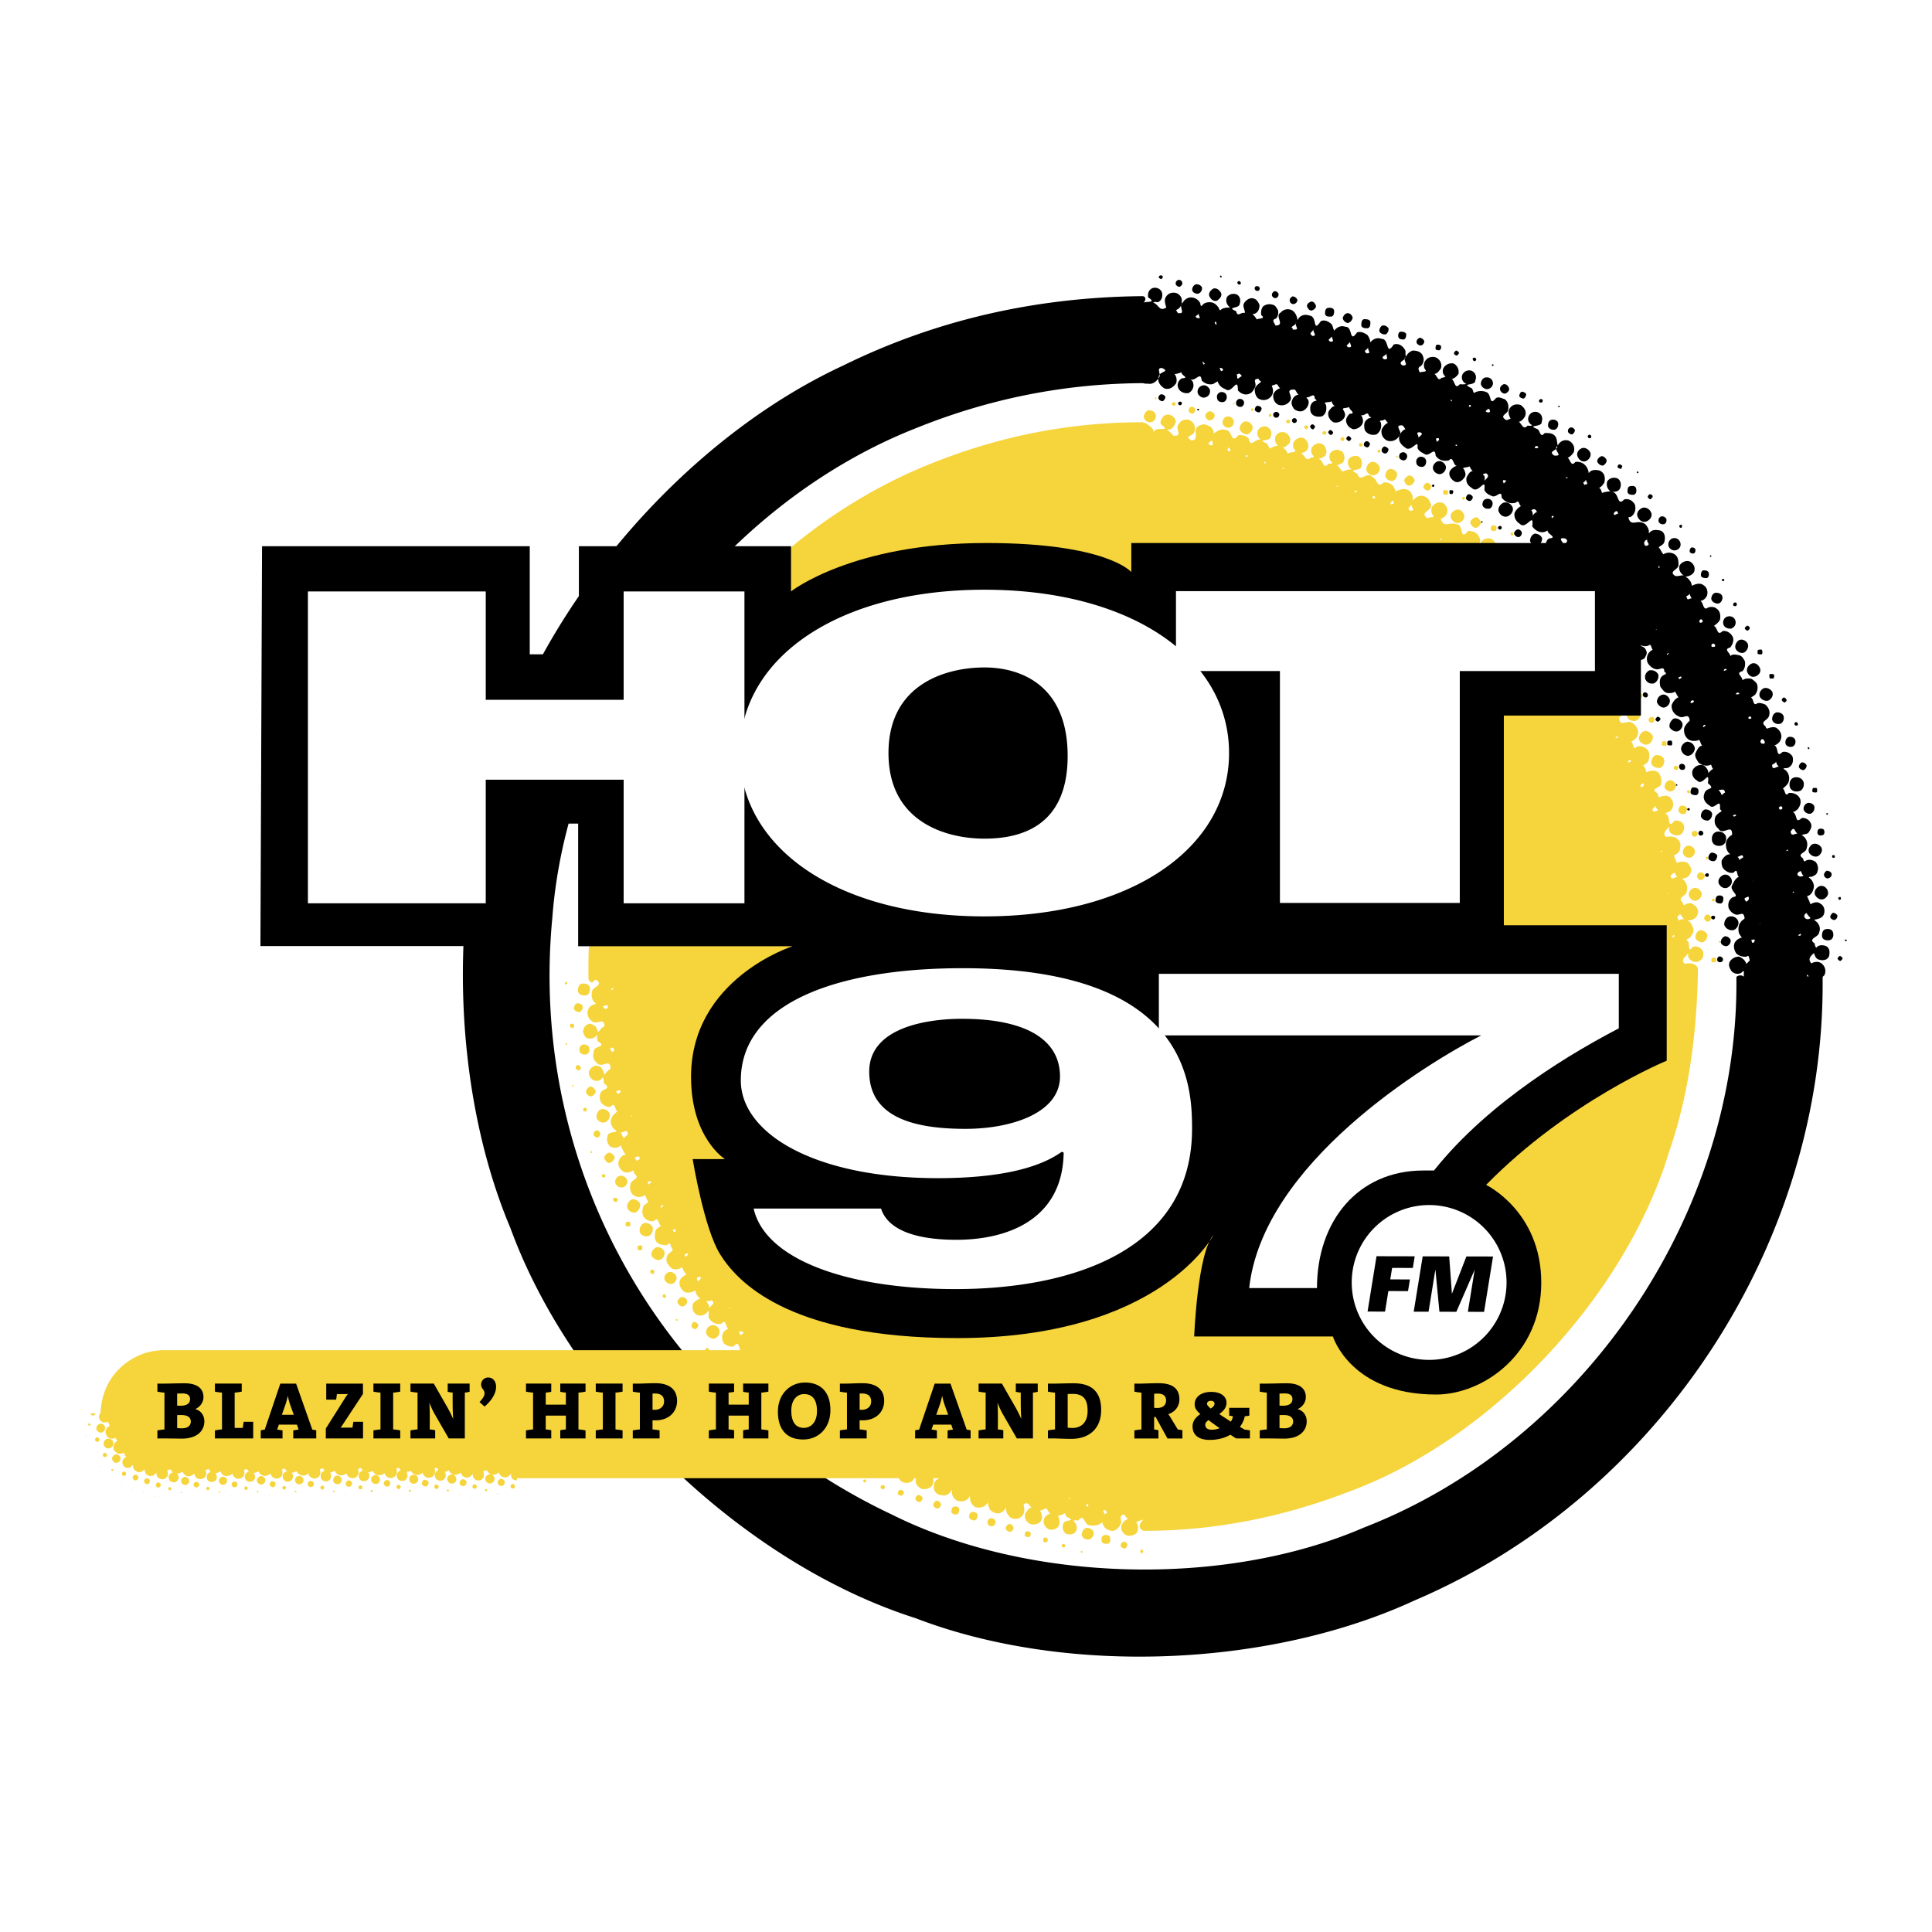
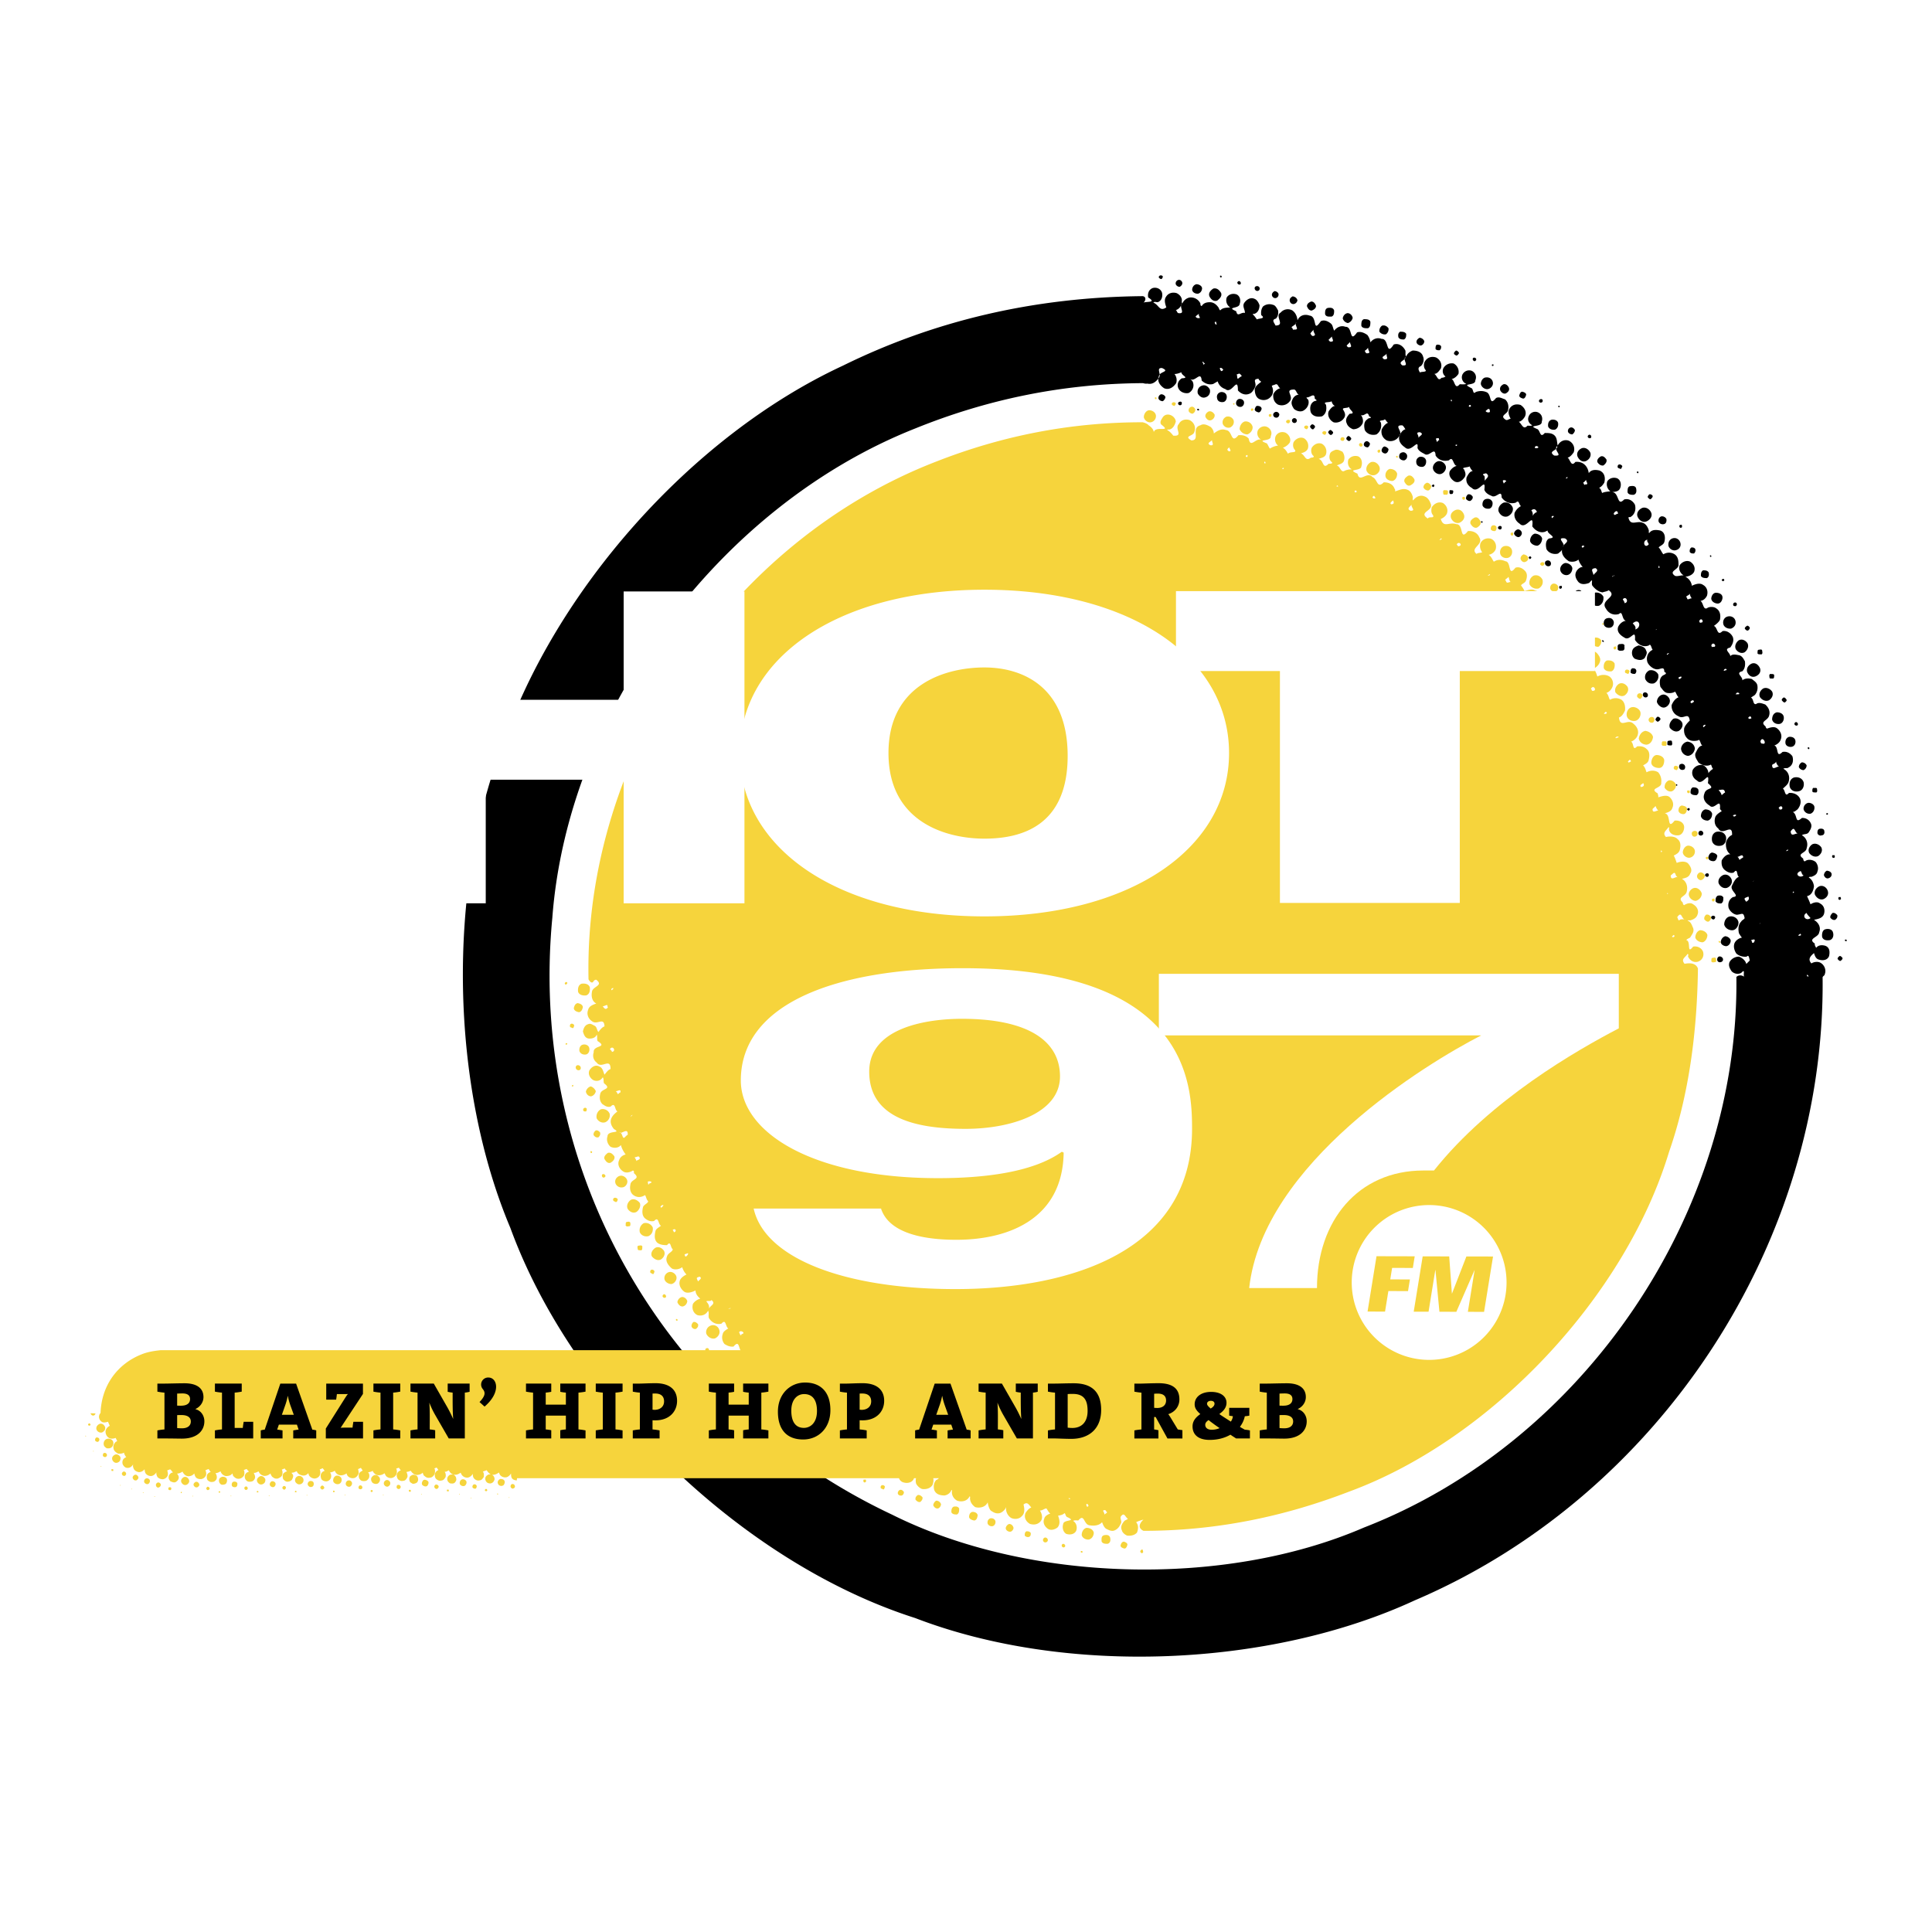
<svg xmlns="http://www.w3.org/2000/svg" width="2500" height="2500" viewBox="0 0 192.756 192.756">
  <g fill-rule="evenodd" clip-rule="evenodd">
    <path fill="#fff" d="M0 0h192.756v192.756H0V0z" />
    <path d="M116.016 27.583c0 .086-.043.172-.129.258-.088 0-.174-.043-.26-.129-.086-.215.26-.344.389-.129zM121.869 27.67c-.129.043-.172-.043-.129-.173.129 0 .172.044.129.173zM117.953 28.186c.043.172-.088.345-.26.431-.172 0-.344-.129-.387-.258a.36.36 0 0 1 .258-.431c.172-.043.344.086.389.258zM123.764 28.358c-.172.129-.43-.129-.258-.258.129-.172.387.086.258.258zM119.932 28.746c0 .258-.172.517-.43.56-.258 0-.516-.129-.561-.388 0-.258.174-.517.432-.56.215 0 .518.129.559.388zM125.615 28.961c-.258.215-.559-.129-.387-.344.258-.216.602.086.387.344zM121.826 29.22c.131.344-.172.603-.387.774-.387.129-.646-.172-.775-.43-.129-.344.129-.603.389-.775.386-.086.601.172.773.431zM127.553 29.306a.357.357 0 0 1-.258.43c-.172.043-.346-.086-.389-.258-.043-.172.086-.345.26-.431.172 0 .344.129.387.259zM129.447 29.951a.456.456 0 0 1-.387.388c-.217 0-.346-.129-.389-.345 0-.215.086-.301.301-.43.217.043.389.129.475.387zM131.299 30.511c0 .258-.217.388-.432.474-.258 0-.387-.215-.473-.431 0-.258.215-.387.43-.473.258 0 .389.215.475.43zM133.107 30.984c0 .216 0 .517-.26.603-.258 0-.559.043-.645-.258 0-.258 0-.517.258-.603.259-.043.56-.043.647.258zM134.957 31.716a.71.71 0 0 1-.473.517c-.258-.043-.475-.258-.518-.474.043-.258.217-.474.475-.517.258.001.473.216.516.474zM136.723 32.104c0 .258 0 .56-.258.646-.258 0-.561 0-.646-.259 0-.258 0-.56.26-.646.257.001.558.001.644.259zM138.531 32.75a.623.623 0 0 1-.258.603.655.655 0 0 1-.646-.258.622.622 0 0 1 .258-.603c.301-.087.517.085.646.258zM140.297 33.31c0 .215 0 .43-.217.56-.215 0-.43 0-.559-.215-.043-.215-.043-.43.172-.56.215-.001.475-.001.604.215zM142.104 34.042c0 .172-.129.387-.344.43-.172 0-.387-.129-.43-.301-.043-.215.129-.387.301-.473a.544.544 0 0 1 .473.344zM143.783 34.558c0 .129 0 .302-.172.388-.129 0-.303 0-.387-.129 0-.173 0-.345.129-.431.172 0 .344 0 .43.172zM145.549 35.161c.043.129-.086.215-.172.301-.131.043-.217-.086-.303-.129-.043-.172.086-.258.172-.345.131-.043.217.087.303.173zM147.229 35.979c-.131.172-.389-.086-.26-.258.172-.13.431.085.26.258zM148.992 36.495c-.129.043-.172 0-.129-.129.129-.043.172 0 .129.129zM148.949 38.174c.043.301-.215.603-.516.646-.303.043-.646-.216-.689-.517 0-.302.215-.646.518-.646.343-.043.644.173.687.517zM150.543 38.691c.086.258-.086.43-.303.56-.258.086-.473-.129-.559-.302-.086-.302.086-.474.301-.603.258-.086.475.13.561.345zM152.266 39.38c-.045.172-.131.387-.303.387-.172-.043-.387-.129-.387-.301.043-.172.129-.388.301-.388.172.044.389.13.389.302zM153.9 39.896c.043.129 0 .215-.086.258-.129.043-.215 0-.258-.086-.085-.215.258-.344.344-.172zM155.623 40.542c0 .043-.043.043-.043.086-.086.043-.172-.129-.086-.129.086-.043.086 0 .129.043zM155.451 42.178c.043.302-.043.56-.303.689-.301.043-.559-.043-.688-.302-.043-.301.043-.603.344-.688.258-.043.559.043.647.301zM157.129 42.91c0 .172-.129.344-.258.43-.215 0-.387-.129-.43-.258a.358.358 0 0 1 .258-.431c.172-.042.344.087.43.259zM158.723 43.685c-.172.129-.432-.086-.26-.258.174-.173.389.086.26.258zM158.68 45.192c.086.387-.172.689-.475.818-.387.129-.688-.172-.818-.474-.129-.388.131-.688.432-.818.386-.129.732.173.861.474zM160.271 45.837c.086.258-.129.474-.301.603-.258.043-.475-.129-.604-.345-.043-.258.129-.431.346-.56.259-.085.431.13.559.302zM161.865 46.526c-.086.086-.043.258-.215.258-.086-.086-.26-.043-.26-.215.001-.344.389-.258.475-.043zM163.457 47.086c.045.043 0 .086-.043.129-.086 0-.172-.129-.043-.172.043-.043.086.043.086.043zM163.242 48.765c.043.215.043.517-.258.603-.215 0-.518 0-.604-.258 0-.258 0-.56.26-.603.258-.043.559-.043.602.258zM164.879 49.454c.043.172-.086.215-.172.345-.129.043-.217-.086-.303-.172-.043-.129.086-.215.131-.301.172-.044.258.042.344.128zM164.75 51.176c.129.388-.172.732-.518.861-.387.129-.73-.172-.861-.517-.129-.387.174-.731.518-.86.386-.087.732.172.861.516zM166.256 51.779c.043.258-.043.474-.258.516-.215.043-.43-.042-.518-.258-.043-.215.043-.431.26-.517a.491.491 0 0 1 .516.259zM167.807 52.424c0 .043.043.172-.043.215-.217.086-.258-.172-.172-.258.086 0 .172-.086.215.043zM167.635 54.104c.129.387-.088.689-.389.775-.344.129-.689-.129-.773-.388-.088-.387.129-.689.387-.774.386-.13.687.128.775.387zM169.141 54.792c.043.172 0 .301-.129.43-.172 0-.344 0-.432-.172 0-.172 0-.301.174-.431.129.001.301.001.387.173zM170.734 55.481c.043.043 0 .043-.043.086-.086 0-.129-.129-.043-.172.043 0 .086.043.086.086zM170.475 57.117c.043.215.043.431-.172.56-.215 0-.473 0-.602-.215 0-.215 0-.43.215-.56.215 0 .43 0 .559.215zM172.025 57.849c.043.086-.043.086-.086.129-.086.043-.086-.042-.172-.086.044-.129.215-.215.258-.043zM171.854 59.614c0 .258-.172.603-.475.603-.258 0-.602-.172-.645-.474 0-.258.172-.603.473-.603s.647.13.647.474zM173.273 60.217c.043.086 0 .172-.086.258-.129 0-.215 0-.258-.086-.085-.258.259-.387.344-.172zM173.145 61.939c.086.344-.086.646-.43.775-.346.043-.689-.129-.775-.431-.086-.344.086-.688.43-.775.345-.086.689.087.775.431zM174.564 62.584c.045.129-.043.215-.129.302-.172.086-.215-.043-.344-.129-.043-.172.086-.215.172-.301.13-.086.216.043.301.128zM174.35 64.178c.172.344-.043.732-.301.904-.344.172-.689-.042-.861-.301-.172-.344.043-.732.301-.904.345-.173.689.042.861.301zM175.814 64.91c0 .129.086.301-.086.387-.131-.043-.303.043-.389-.129.043-.129-.043-.302.129-.345.13 0 .303-.086.346.087zM175.598 66.674c.131.388-.129.689-.473.818-.387.129-.689-.129-.818-.474-.086-.387.172-.689.475-.818.386-.128.687.174.816.474zM177.02 67.363c-.043.086.043.259-.129.345-.129-.043-.303.043-.346-.086 0-.129-.086-.302.088-.388.129.043.301-.043.387.129zM176.805 69c.172.344-.043.689-.303.861-.344.172-.73-.043-.904-.301-.172-.344.045-.688.303-.861.343-.173.732.042.904.301zM178.225 69.774c.086.129-.043.215-.129.301-.129.043-.215-.086-.301-.172-.086-.129.043-.215.129-.302.172-.042.215.087.301.173zM177.967 71.54c.043.301-.129.646-.432.689-.344.043-.645-.129-.73-.431 0-.345.129-.646.473-.732.3 0 .646.129.689.474zM179.344 72.357c-.172.129-.43-.086-.258-.258.129-.172.387.087.258.258zM179.129 73.907c.043.258-.086.56-.389.603-.258.043-.559-.086-.602-.345-.043-.301.086-.56.344-.646.303-.042.604.087.647.388zM180.506 74.726c-.129.043-.172-.043-.129-.172.129-.001.172.042.129.172zM180.248 76.361a.53.53 0 0 1-.301.474.53.53 0 0 1-.475-.302c0-.215.129-.387.301-.473a.53.53 0 0 1 .475.301zM179.947 78.041c.086.387-.086.818-.475.904-.387.086-.773-.043-.904-.431-.086-.431.045-.817.432-.947.43-.087.818.086.947.474zM181.281 78.687c0 .129.086.301-.086.387-.129-.043-.301.043-.387-.129.043-.086-.043-.258.129-.344.129.042.301-.044.344.086zM181.023 80.494c.043.302-.129.603-.389.689a.617.617 0 0 1-.688-.43.596.596 0 0 1 .43-.646c.259-.043.604.129.647.387zM182.357 81.269c-.129.043-.172 0-.129-.129.129-.043.172 0 .129.129zM182.014 82.948c.043.172-.043.388-.258.388-.174.086-.432-.043-.432-.259 0-.172.043-.344.215-.387.217-.043.475 0 .475.258zM181.711 84.541c.174.345-.041.689-.301.861-.344.172-.73-.043-.904-.302-.172-.344.043-.688.303-.861.343-.172.73.044.902.302zM183.047 85.359c0 .086.043.173-.043.215-.215.086-.258-.172-.172-.258.086.043.172-.043.215.043zM182.746 87.21c0 .258-.174.387-.389.43-.215 0-.344-.172-.387-.344.043-.215.129-.344.301-.43.258.043.432.129.475.344zM182.357 88.889c.129.388-.129.689-.43.818-.389.129-.732-.172-.861-.474-.086-.387.172-.689.473-.818.389-.128.732.173.818.474zM183.648 89.535c0 .086.088.172-.043.215-.172.129-.258-.172-.129-.258.044.043.172-.043.172.043zM183.305 91.3c.043.215-.043.344-.215.474-.172.043-.344-.043-.475-.215-.043-.172.088-.344.217-.474.215-.043.344.086.473.215zM182.875 93.022c.086.258.043.646-.303.775-.258.043-.645.043-.773-.301-.043-.259 0-.688.301-.775.257-.086.689-.043.775.301zM184.252 93.884c-.129.043-.215 0-.172-.129.129-.044.172-.001.172.129zM183.822 95.562c.043.129-.086.215-.174.301-.129.043-.215-.086-.301-.172-.043-.129.086-.215.172-.302.129-.042.217.088.303.173z" />
    <path d="M182.1 94.357c-.301-.086-.689-.086-.904.215-.043-.129-.172-.258-.129-.431-.775-.517.387-.603.43-1.119.215-.517-.086-.99-.516-1.249.344-.086.818-.129.99-.56.129-.388.043-.861-.389-1.077-.258-.215-.688-.086-.947.086-.086-.258-.258-.603-.344-.818.475-.086.646-.603.689-.99-.043-.345-.215-.689-.518-.861.086-.129.215-.043.303-.086.215-.086.516-.215.559-.517.129-.301.043-.689-.172-.947-.258-.215-.689-.301-.99-.129-.172.172-.258-.086-.258-.216-.732-.517.301-.517.344-1.033.172-.474 0-1.033-.475-1.292.217-.172.518-.043.689-.302.172-.258.346-.56.215-.861a.897.897 0 0 0-.904-.56c-.73.646-.387-.301-.902-.603.172 0 .301-.129.473-.258.215-.259.389-.646.258-1.033-.172-.431-.645-.646-1.119-.603-.43.474-.344-.258-.602-.43.172-.173.473-.388.559-.646.174-.517 0-1.077-.516-1.335.172-.129.387 0 .516-.129.432-.215.518-.689.389-1.12-.215-.301-.561-.517-.99-.43-.689.689-.346-.517-.818-.646.258-.086.559-.301.646-.603.172-.431-.043-.861-.389-1.12-.301-.215-.732-.043-.99.043-.043-.043-.129-.086-.129-.216-.646-.516.215-.56.344-1.076.131-.431-.043-.818-.387-1.119-.258-.086-.646-.258-.904-.043-.344.086-.215-.474-.516-.646l.387-.258c.215-.258.301-.56.258-.904s-.301-.474-.559-.689c-.303-.086-.689-.086-.947.129.043-.387-.732-.731 0-.904.258-.258.301-.603.258-.99-.129-.215-.258-.517-.561-.603-.258-.042-.688-.172-.902.086 0-.344-.732-.689 0-.861.215-.301.387-.646.258-1.033-.172-.387-.604-.688-1.033-.602-.561.56-.475-.388-.861-.517.172-.129.473-.344.604-.603.086-.431.043-.904-.389-1.163-.215-.172-.689-.172-.904 0-.387.172-.344-.517-.645-.732.301-.043.516-.258.645-.517.129-.43 0-.861-.387-1.077-.344-.258-.861-.042-1.119.086a1.184 1.184 0 0 0-.646-.904c.344-.043.689-.172.861-.474.172-.431-.043-.818-.387-1.033-.389-.172-.818.043-1.033.344-.174.387.043.818.387 1.033-.258-.043-.604.129-.861.043-.689-.473.344-.603.344-1.076 0-.344 0-.818-.387-1.076a1.051 1.051 0 0 0-1.119 0c-.172-.172-.258-.474-.475-.689.174-.172.475-.259.561-.517.129-.431.086-.99-.387-1.162-.389-.086-.861-.129-1.119.258-.088-.086 0-.215-.045-.301-.086-.301-.301-.646-.602-.732-.604-.258-1.205.388-1.422-.517.045-.086.131-.043.174-.043.473-.258.602-.775.473-1.249-.215-.387-.602-.646-1.076-.517-.732.775-.473-.732-1.205-.732.301-.043.689-.043.818-.431.129-.344.043-.774-.303-.947-.344-.129-.773-.043-.99.301a.877.877 0 0 0 .303.99c-.26.043-.561.043-.818.172-.086-.172-.086-.387-.301-.517.215-.086.387-.301.516-.516.129-.474.043-.991-.473-1.206-.346-.086-.818-.129-1.076.258-.045-.301-.129-.517-.303-.732-.258-.302-.602-.431-1.033-.388-.43.56-.516-.258-.775-.431.26-.043.475-.344.604-.517.172-.473-.043-.947-.473-1.162-.432-.172-.904.043-1.119.474-.086-.345-.045-.732-.303-.99-.258-.259-.602-.259-.99-.259-.473.56-.43-.215-.73-.387-1.164-.473.473-.129.43-.731.129-.388 0-.775-.387-.947a.695.695 0 0 0-.904.387c-.172.345 0 .732.344.904-.129.086-.301.043-.473.043-.432.474-.561-.172-.861-.387.258-.043.473-.302.602-.517.217-.474-.043-.904-.43-1.162-.43-.129-.861-.043-1.119.388-.172.301-.043.688.129.99-.172 0-.344.215-.516.086-.646-.431.258-.56.258-.99.086-.345 0-.775-.303-1.034-.301-.086-.602-.301-.904-.129-.73.904-.387-.431-.988-.603-.303-.129-.689-.129-1.033 0-.303.301-.217-.301-.432-.388-1.162-.56.432-.172.389-.775.172-.388 0-.775-.346-.947a.744.744 0 0 0-.947.388.696.696 0 0 0 .387.904c-.172.086-.43.043-.645.043-.518.603-.475-.388-.818-.517.258-.043.518-.259.689-.517a.951.951 0 0 0-.475-1.034.95.95 0 0 0-1.033.474c-.129.301-.043.646.215.817a.6.6 0 0 1-.387.129c-.387.431-.43-.215-.732-.387.303 0 .475-.302.646-.517.172-.431-.043-.904-.473-1.12-.389-.129-.818-.042-1.078.345-.172.215-.172.646 0 .861.26.301-.43.172-.516.301-.172-.258-.258-.517.086-.646.258-.258.344-.646.215-.947-.129-.474-.602-.603-1.033-.603-.258.086-.559.302-.645.603-.129-.172-.043-.388-.086-.603-.217-.431-.646-.775-1.164-.603-.816 1.249-.43-.603-1.205-.56-.43-.172-.861 0-1.119.344a1.565 1.565 0 0 0-.301-.732c-.303-.215-.689-.388-1.033-.258-.818 1.163-.389-.603-1.162-.56-.432-.172-.861.043-1.119.388-.131-.258-.131-.517-.303-.689-.301-.258-.688-.431-1.033-.258-.861 1.249-.301-.474-1.119-.56-.473-.172-.99-.043-1.205.474-.043-.431-.215-.775-.518-.991a.929.929 0 0 0-1.162.216c-.645.344.518 1.291-.516 1.291-.129-.301-.432-.56.043-.689.215-.215.258-.516.215-.818-.129-.215-.258-.517-.518-.56a1.019 1.019 0 0 0-.99.172c-.172.258-.215.517-.172.861.518.388-.301.302-.43.431-.129-.172-.258-.387-.432-.517.045-.043.131-.043.174-.043.387-.129.516-.517.516-.861-.086-.258-.258-.56-.516-.646-.389-.172-.775.086-.99.387-.26.344.086.732.043 1.033-.389-.129-.732.474-.861-.172-1.076-.474.301-.215.344-.732.129-.345.043-.775-.301-.947-.346-.129-.775-.043-.99.302a.84.84 0 0 0 .344.99c-.344.043-.732 0-.99.301-.086-.086-.129-.129-.129-.215-.215-.344-.516-.602-.904-.602-.344 0-.645.086-.816.387-.131-.043-.131-.129-.131-.258a1.043 1.043 0 0 0-1.033-.603c-.344.042-.645.301-.773.603-.088-.086-.045-.258-.045-.388-.043-.301-.258-.517-.516-.646-.43-.129-.861 0-1.076.387-.215.301-.043.775.043 1.033-.689.474-.732-.258-1.291-.474.086-.129.258-.042.43-.042.389-.129.518-.56.432-.947-.131-.388-.518-.56-.904-.474-.389.129-.561.517-.475.947.861.547-.125.385-.475.512.232-.163.307-.597-.084-.642-10.898.103-20.844 2.471-29.928 6.948-15.197 7.061-28.802 22.603-34.011 38.058-5.51 14.422-5.08 33.881.861 47.959 6.242 17.092 23.119 33.408 40.383 38.919 15.111 5.812 35.431 4.908 49.853-1.765 24.412-10.419 40.986-35.69 40.686-62.167.043-.129.215-.173.215-.302.172-.431-.043-.904-.387-1.119-.26-.172-.689-.129-.947.043-.389-.43-.088-.732.258-1.033.086.258.172.56.473.646.389.129.861.086 1.033-.344.085-.387.085-.861-.387-1.033zm-64.536-63.114c-.172-.086-.129-.258-.258-.301a.869.869 0 0 0 .531-.471.358.358 0 0 1 .07-.175 1.014 1.014 0 0 1-.07.175c-.054.379.395.846-.273.772zm1.723.344c.086-.129.215-.172.344-.301-.086.172.043.258.086.43-.129.044-.344.044-.43-.129zm2.067.775c-.129.043-.129-.129-.172-.215.129-.043.129-.129.172.086-.043.043.128.086 0 .129zm7.75.517c-.174.086-.088-.172-.26-.215.102-.136.334-.219.43-.373a.296.296 0 0 1 .045-.144.259.259 0 0 1-.045.144c-.018.31.386.625-.17.588zm1.892.645c-.129 0-.215-.172-.258-.258.086-.129.215-.258.344-.388-.172.259.389.56-.086.646zm1.809.56c-.129.043-.215-.129-.258-.172l.344-.344c-.043.172.302.516-.086.516zm1.808.56c-.129.043-.215-.086-.258-.172l.344-.344c-.043.172.301.516-.086.516zm1.809.603c-.129.043-.215-.129-.258-.258.129-.043.215-.172.344-.301-.086.214.344.559-.086.559zm1.678.603c-.439-.28.162-.337.248-.587-.071.353.283.587-.248.587zm1.808.602c-.408-.306.043-.424.229-.63 0-.069.02-.133.074-.188.008.073-.023.133-.074.188.002.31.406.7-.229.63zm4.865 3.573c-.043-.129-.043-.086.043-.172 0 .086.129.215-.043.172zm1.852.56c-.043 0-.086-.043-.086-.043.086-.344.387.043.086.043zm1.592.431c.26-.258.432-.344.432.086-.129.086-.344.043-.432-.086zm5.08 3.702c-.043 0-.129 0-.172-.043.043-.387.646 0 .172.043zm1.765.732c-.514-.354-.043-.443.191-.664a.314.314 0 0 1 .109-.284c.023.12-.029.209-.109.284.046.369.628.732-.191.664zm1.163 2.282c0-.043.172-.215.172-.086-.043.086-.086.086-.172.086zm1.98.602c-.043-.043-.086.043-.129.043-.043-.043-.043-.129-.129-.215a.987.987 0 0 0 .301-.302c-.043.173.303.474-.043.474zm2.799 2.885c.172-.259.387-.344.43.043-.172-.043-.387.301-.43-.043zm3.357 2.626c-.086.215.129.301.129.474-.429.473-.687-.388-.129-.474zm1.162 2.583c.045.086.045.129.045.215-.045.044-.173.044-.045-.215zm2.799 3.229c-.258-.215.217-.215.258-.431.045.172.088.345.217.474-.172-.043-.475.258-.475-.043zm1.379 2.454c-.129.086-.129-.086-.174-.129.217-.517.561.172.174.129zm1.162 2.411c-.086.129-.086-.086-.129-.129.215-.517.688.258.129.129zm1.291 2.368c-.086-.043-.129.129-.172 0 .086-.301.473-.086.172 0zm1.119 2.368c0 .043-.043.043-.086 0 .129-.387.647.086.086 0zm1.163 2.325c.174-.172.26-.129.303.086-.13.043-.303.129-.303-.086zm1.335 2.583c-.043.086-.129-.129-.129-.215.215-.646.774.473.129.215zm1.034 2.152c.129-.129.344-.129.387-.344a.878.878 0 0 0 .344.559c-.173-.215-.731.474-.731-.215zm.73 4.435c0-.043 0-.086-.086-.129.346-.517.604.258.086.129zm.776 4.133c-.258.086 0-.086.043-.129.128.086 0 .086-.043.129zm.646 4.047c0 .043.043.086.043.086-.129.129-.215.043-.043-.086zm-.301-5.985c.43-.603.344.043.73.258-.214-.172-.687.388-.73-.258zm.817 10.419c-.129-.086.043-.086.129-.216.171.173.087.173-.129.216zm.172-6.458c.129.086.088.344.303.431-.389.344-.991-.173-.303-.431zm.646 10.332c.086.043.129.13.172.172-.129 0-.215.044-.172-.172zm-.043-6.156c.043.172.344.431.387.517-.473.344-.903-.259-.387-.517z" />
    <path d="M120.234 36.28c-.086 0-.086.086-.172.129.086-.129-.26-.344 0-.301 0 .086.129.129.172.172zM114.207 36.366h.043-.043zM115.627 37.528c-.215.517.129.947.518 1.206.516.215.947-.129 1.205-.517a.986.986 0 0 0-.172-.904c.258 0 .473-.086.688-.172 0 .344.861.56.043.603-.344.215-.516.603-.344.99.172.388.646.56 1.033.474.389-.215.561-.646.432-1.033-.043-.172-.174-.258-.303-.387.475.43 1.076-.861 1.164.172.301.301.73.474 1.162.345.129-.086.301-.172.43-.259.129.388.387.646.775.775.645.56 1.248-1.378 1.248.129.258.302.689.517 1.119.344.301-.086.475-.43.604-.689.172-.43-.346-.774.344-.817 0 .129.172.215.258.301-.258.216-.559.388-.645.732 0 .431.129.904.559 1.033a.936.936 0 0 0 .99-.215c.301-.258.346-.732.172-1.076-.086-.129.217-.129.346-.215.258-.086.258.258.473.387a1.067 1.067 0 0 0-.689.603c-.043.43.088.818.475 1.033.473.172.947 0 1.205-.387.346-.517-.602-1.119.389-1.119.215 0 .258.43.473.517-.301 0-.561.258-.646.517-.172.344 0 .646.174.904.258.215.688.344.99.129.344-.215.559-.646.43-1.033-.043-.086-.172-.129-.172-.258.301.086.818-.56.818.129.258.215.258.172-.045.258-.43.215-.473.732-.344 1.12.215.43.732.473 1.119.387.432-.258.475-.731.389-1.163-.389-.344.387-.172.559-.344.043.172.129.388.346.474-.26 0-.518.345-.646.56-.129.388.086.861.516 1.076a.982.982 0 0 0 1.078-.517c.129-.258 0-.517-.131-.731-.172-.258.432-.129.604-.302-.086.259.775.689.043.689-.258.258-.473.603-.301.947.086.301.387.517.645.603.389 0 .775-.215.947-.603.086-.258 0-.603-.172-.818.389.172.646-.517.818.129.473.215-.129.129-.172.302-.389.215-.344.731-.258 1.076.215.387.688.56 1.162.43.387-.258.559-.731.43-1.206-.301-.258.301-.129.389-.301.129.043.172.258.344.344-.258.086-.518.388-.646.689-.086.473.129.861.518 1.076a1 1 0 0 0 1.248-.474c.43-.388-.646-1.076.301-1.033.129.086.215.258.303.388-.303.086-.475.387-.604.646-.129.517.172.904.561 1.162.602.603 1.377-.99 1.248.043.086.301.43.473.688.603.475.387 1.076-.818 1.121.172.301.474.816.603 1.334.474.43-.474.387.473.775.56-.26.043-.518.258-.689.517-.172.43.129.818.473 1.033.432.215.818-.129 1.033-.474.129-.258 0-.517-.086-.732-.344-.215.389-.172.561-.301.043.172.172.344.301.474-.301 0-.473.387-.602.603-.129.474.129.861.516 1.076.646.689 1.422-1.205 1.248.173.086.301.432.516.689.602.473.345 1.033-.731 1.033.172.344.474.861.689 1.42.517.346-.344.303.258.518.344a1.438 1.438 0 0 0-.646.689c-.086.474.174.861.518 1.077.646.689 1.42-1.292 1.248.258.301.431.818.731 1.334.517.088-.086.174-.043.217-.129-.174.344 1.076.732.129.818-.389.215-.346.731-.258 1.076.215.387.73.56 1.162.43.129-.129.301-.215.387-.387-.086.517.301.904.689 1.163.344.086.688.043.947-.172.086.258.215.517.43.732-.301 0-.604.301-.689.56-.129.344.043.689.26.947.301.301.73.215 1.076.086.473-.56.172-.043.301.258.258.344.645.646 1.033.689.215-.086.43-.086.604-.215.988.689-.947.947-.26 1.851.26.474.775.689 1.293.517.387-.388.258.56.688.689-.301 0-.645.301-.775.603-.172.517.26.861.646 1.077.561.387 1.119-1.034 1.033.215.301.474.818.775 1.377.56.217-.258.26.302.389.431-.475.216-.689.732-.518 1.249.129.301.518.646.861.688.389.086.818-.387.818.258.432.215-.129.301-.215.43-.303.259-.258.732-.172 1.077.215.258.387.56.688.603.303.042.561 0 .775-.129.129.172.172.387.344.56-.344.129-.559.474-.688.775-.043.517.258.947.688 1.119.518.345.99-.474 1.119.431-.172.172-.473.474-.559.775-.043.387.043.732.301.991.258.301.732.301 1.076.215.215-.215.215.344.432.517-.389.043-.518.474-.689.775-.086.387.172.646.301.904.346.301.861.431 1.25.215.086.129.086.301.215.43-.172.086-.344.258-.475.431.043-.215-.215-.732-.602-.818-.389-.043-.732.129-.947.474-.172.43.043.861.43 1.076.561.646 1.293-1.249 1.076.258.861.732-.172.344-.344 1.033-.215.517.086.947.518 1.206.473.517 1.119-.904 1.033.301 0 .086.129.172.172.258-.217.129-.561.344-.646.603-.129.43-.043.861.301 1.119.432.818 1.422-.603 1.379.646-.303.129-.518.431-.604.732-.043.473.043.904.432 1.205-.389-.043-.689.302-.861.603-.043.344 0 .731.344.99.215.172.561.344.861.215.43-.517.258.345.516.431-.344.129-.516.517-.688.861-.303.517.904 1.077.086 1.163-.432.258-.518.689-.432 1.076.129.345.475.646.818.689.518-.043.646-.301.775.301.043.129-.258.215-.344.388-.303.301-.303.775-.217 1.162.086.129.174.302.303.431-.303.043-.689.301-.775.646-.086.345.043.689.215.947.301.258.689.345 1.033.302.215-.259.258.215.301.387l-.344.344c-.086-.344-.387-.603-.732-.731-.387 0-.773.215-.947.56-.129.345.043.646.217.904.258.258.688.344.99.129.43-.474.086.345.301.431-.361-.242-.629-.161-.818 0 .301 23.549-15.197 46.409-37.152 54.934-14.035 6.07-33.582 5.468-47.1-1.291-22.774-10.72-36.293-34.355-33.882-59.541 1.55-20.665 16.618-41.072 36.207-48.821 7.017-2.841 14.552-4.478 22.732-4.521 0 0 .258.086.43.043.518.129.904-.215 1.162-.603.26-.344-.344-.99.303-.947.849.379-.27.336-.313.809zM122.043 36.883c-.174.258-.26.129-.346-.129.086-.129.26 0 .346.129z" fill="#fff" />
    <path d="M123.893 37.528c-.387.172-.43.517-.473-.086-.129-.129.129-.086.172-.172.129 0 .258.172.301.258zM141.502 43.728c.129-.301-.389-.603.172-.603.472.215-.086.345-.172.603zM143.611 43.9c-.086 0-.172.129-.258.215.043-.129-.26-.43.086-.387.172-.086.086.129.172.172zM145.377 44.417c-.086.172-.217 0-.131-.043.045 0 .131-.043.131.043zM148.174 47.904c-.086.215 0-.345-.086-.431-.344-.215.129-.215.174-.258.386.259.129.431-.088.689zM150.285 48.033c-.086 0-.174.129-.26.215 0-.129-.215-.344.043-.344.131 0 .172.043.217.129zM153.342 51.09c-.174.043-.346.215-.432.388a.653.653 0 0 0-.129-.56c.215-.172.43-.172.561.172zM155.062 51.52c-.086 0-.129.129-.215.173-.043-.086-.086-.173.043-.215.044 0 .13 0 .172.042zM155.924 54.534c.387-.258-.775-.947.215-.818.517.302-.043.473-.215.818zM158.076 54.534c-.086-.043-.129.215-.258.043-.043-.129.129-.172.215-.129 0 .043.043.043.043.086zM158.98 57.375c-.043-.344-.387-.646.215-.689.389.259-.043.431-.215.689zM160.875 57.548c-.129-.129.129 0 .129-.129.215-.044-.086.086-.129.129zM162.08 60.174c0-.172-.129-.258-.172-.388.344-.387.647.345.172.388zM163.156 62.8c.086-.258-.086-.43-.258-.603.647-.602.948.387.258.603zM165.223 62.8h.086c-.043.043-.129.086-.086 0zM166.342 65.34c-.086-.086-.043-.086.086-.172.217 0-.043.086-.086.172zM167.547 67.751c-.215-.172.045-.215.174-.258.129.129-.086.215-.174.258zM168.754 70.162c-.215-.129 0-.258.129-.302.301.13-.043.259-.129.302zM170.174 72.357c-.043 0-.258.388-.258.043.043 0 .172-.171.258-.043zM172.111 79.074c-.129.043-.215.172-.344.258-.043-.215-.172-.345-.303-.517.347 0 .561-.172.647.259zM172.973 81.484c.043-.086-.086-.086-.086-.129.301-.172.515 0 .086.129zM173.574 85.79c-.086-.042-.086-.258-.258-.301.172.043.561-.388.604.043-.086.086-.258.128-.346.258zM174.996 87.856c-.043.043-.086.086-.129.086l.129-.086zM174.221 89.966c-.301-.388-.172-.345.215-.517.128.259 0 .388-.215.517zM175.729 92.032a.34.34 0 0 0-.174.172c0-.043 0-.086.174-.172zM175.039 93.927c-.043.086-.086.172-.215.129-.043-.086-.043-.215-.129-.258.172-.044.473-.173.344.129z" fill="#fff" />
    <path d="M120.707 38.863c.086.388-.129.688-.43.775-.346.129-.646-.129-.775-.387-.086-.388.129-.689.43-.775.345-.129.646.128.775.387zM122.387 39.509c.043.258-.086.56-.344.603-.303.043-.561-.086-.604-.344-.086-.301.043-.56.344-.646.26-.044.561.086.604.387zM116.273 39.595c0 .172-.129.345-.258.431-.217 0-.389-.129-.432-.258a.381.381 0 0 1 .258-.43.469.469 0 0 1 .432.257zM124.109 40.068c.043.216-.043.431-.26.517-.215.043-.43-.043-.516-.258-.043-.216.043-.431.258-.517.216-.043.432.043.518.258zM117.908 40.155c0 .129 0 .215-.086.258-.129.043-.215 0-.258-.086-.128-.216.258-.345.344-.172zM125.873 40.801c-.043.129-.129.344-.301.344-.172-.043-.387-.129-.387-.301.043-.172.129-.388.301-.345.172 0 .387.086.387.302zM119.631 40.93c-.129.043-.215 0-.172-.129.129-.043.172 0 .172.129zM127.639 41.317c0 .172-.086.301-.215.344-.172.043-.344-.043-.389-.215-.043-.172.088-.301.217-.345.172-.042.301.044.387.216zM129.318 42.135c-.258.216-.561-.129-.346-.344.217-.216.561.086.346.344zM131.17 42.479c.086.172-.045.215-.129.345-.174.043-.217-.086-.303-.173-.086-.129.043-.215.129-.301.129-.043.215.044.303.129zM132.977 43.082c.086.129-.043.215-.129.302-.172.043-.215-.086-.301-.173-.086-.129.043-.215.129-.301.129-.043.215.086.301.172zM134.785 43.685c.086.129-.043.215-.129.301-.172.043-.215-.086-.301-.129-.086-.172.043-.258.129-.344.129-.043.215.086.301.172zM136.68 44.245a.452.452 0 0 1-.215.387c-.172 0-.346-.086-.387-.215-.045-.172.086-.345.215-.388.172-.043.301.086.387.216zM138.531 44.804c0 .215-.129.388-.258.431-.174.043-.389-.086-.432-.258 0-.172.086-.345.258-.431.174 0 .346.129.432.258zM140.383 45.407c.043.215-.043.43-.26.517a.49.49 0 0 1-.516-.259c-.043-.258.043-.473.258-.517.215-.086.432.044.518.259zM142.277 45.924c.043.258-.043.56-.303.646-.258.043-.559-.043-.645-.301-.086-.301 0-.56.301-.689.259-.044.559.042.647.344zM144.258 46.569c.043.345-.26.689-.561.732-.344.043-.689-.258-.732-.56-.043-.345.26-.689.561-.732.343-.042.687.259.732.56zM143.094 48.42c.043.086-.043.129-.086.172-.086 0-.086-.086-.172-.086.043-.128.215-.257.258-.086zM144.988 49.066c0 .086-.043.258-.172.215-.258.086-.215-.258-.172-.388.129.045.387-.041.344.173zM146.926 49.54c.043.172-.043.301-.215.431-.172.043-.301-.043-.432-.172-.043-.215.045-.345.174-.474.215-.043.344.043.473.215zM148.906 50.1c.043.258-.043.56-.301.646-.301.043-.561-.043-.689-.301-.043-.258.043-.56.301-.646.303-.087.56-.001.689.301zM150.93 50.66c.086.387-.215.731-.516.86-.432.129-.775-.172-.904-.516-.086-.388.215-.732.516-.861.431-.086.775.172.904.517zM147.916 52.037c.043.043-.043.086-.043.129-.086 0-.172-.129-.043-.172.043 0 .043.043.086.043zM149.811 52.554c.043.129 0 .215-.086.258-.086.043-.172 0-.258-.086-.086-.215.258-.345.344-.172zM151.834 53.199c0 .172-.172.388-.344.388s-.389-.172-.432-.345c0-.172.172-.387.389-.43.172 0 .387.172.387.387zM153.857 53.716c0 .301-.172.645-.473.731-.303 0-.646-.172-.732-.473 0-.302.172-.646.473-.732.303 0 .646.173.732.474zM152.781 55.61c0 .086-.086.129-.129.172-.043 0-.086-.086-.129-.129 0-.129.172-.215.258-.043zM154.676 56.428c-.301.215-.689-.129-.475-.43.346-.259.69.129.475.43zM156.871 56.687c0 .345-.215.646-.518.689-.344.043-.645-.215-.688-.517s.215-.646.516-.689c.303 0 .647.215.69.517zM155.838 58.495c-.043.086.043.172-.086.215-.172.129-.258-.172-.129-.258.086.043.172-.043.215.043zM157.818 59.141c.086.172-.043.388-.258.388-.174.086-.389-.043-.389-.259-.043-.172 0-.344.215-.387.175-.044.432-.001.432.258zM159.971 59.528c.043.387-.086.731-.43.904-.389.086-.689-.086-.861-.43-.086-.388.086-.689.387-.861a.813.813 0 0 1 .904.387zM158.852 61.508c.043.086 0 .172-.086.258-.086 0-.172 0-.258-.086-.088-.258.258-.387.344-.172zM161.004 62.025c.043.258-.086.559-.387.603-.26.043-.561-.086-.604-.345-.043-.301.086-.56.344-.603.303-.085.561.044.647.345zM160.014 64.048c-.129 0-.172-.043-.172-.172.129 0 .172.043.172.172zM162.08 64.393c-.043.173.086.431-.172.517-.172 0-.387.086-.518-.129.043-.215-.086-.431.174-.517.172 0 .43-.086.516.129zM164.232 64.91c.172.258-.043.516-.129.731-.301.302-.646.215-.99.086-.258-.172-.344-.517-.258-.818.086-.302.387-.431.646-.517.302.087.645.173.731.518zM163.242 66.847a.347.347 0 0 1-.129.387c-.172 0-.301 0-.43-.129 0-.172 0-.344.172-.431.172 0 .301 0 .387.173zM165.438 67.277a.785.785 0 0 1-.43.904c-.387.086-.689-.086-.861-.431-.086-.388.086-.688.389-.861a.814.814 0 0 1 .902.388zM164.361 69.516c-.258.215-.602-.129-.387-.387.258-.173.561.129.387.387zM166.602 69.86c.043.344-.26.689-.561.732s-.646-.258-.732-.56c0-.344.26-.689.604-.732.3-.042.644.259.689.56zM165.654 71.669c.043.172-.086.215-.174.301-.129.086-.215-.043-.301-.129-.043-.129.086-.215.129-.301.172-.087.26.043.346.129zM167.807 72.056c.172.344-.043.689-.301.861-.346.173-.689-.043-.904-.301-.129-.344.086-.689.344-.904.343-.129.689.086.861.344zM166.816 73.994c0 .129.086.301-.086.387-.129-.043-.303.043-.389-.129.043-.129-.043-.302.131-.345.13 0 .301-.086.344.087zM169.098 74.683c-.043.344-.301.688-.689.731a.777.777 0 0 1-.688-.688c0-.345.301-.689.645-.732.388.043.689.301.732.689zM168.064 76.749c-.344.215-.689-.129-.473-.474.345-.215.688.129.473.474zM167.332 78.299c.043.043 0 .086-.043.086-.086.043-.172-.086-.043-.129.043-.044.086 0 .086.043zM169.441 78.772c.043.215.043.431-.172.56-.215 0-.473 0-.602-.215 0-.215 0-.43.215-.56.216 0 .43 0 .559.215zM168.58 80.709c.045.086-.086.129-.086.172-.086 0-.129-.086-.172-.129 0-.085.217-.215.258-.043zM170.82 81.183c0 .301-.129.603-.432.689-.301 0-.602-.129-.688-.431 0-.301.129-.603.43-.688.302 0 .604.129.69.43zM169.873 83.292c-.26.215-.561-.086-.346-.344.217-.215.561.129.346.344zM172.197 83.465c.086.388-.086.818-.473.904-.389.086-.775-.043-.904-.431-.086-.431.043-.818.43-.947.432-.086.818.086.947.474zM171.336 85.402c-.043.215-.129.517-.387.517-.215 0-.475-.086-.518-.345.043-.215.131-.474.389-.516.215.043.473.129.516.344zM170.475 87.21c.043.129 0 .215-.086.258s-.172 0-.258-.086c-.086-.215.258-.344.344-.172zM172.758 87.727c.129.388-.129.732-.475.861-.387.086-.688-.172-.818-.474-.086-.388.174-.688.475-.818.386-.129.689.13.818.431zM171.939 89.535c0 .258 0 .474-.215.603-.217 0-.432 0-.561-.215 0-.215 0-.431.215-.56.218-.043.433-.043.561.172zM171.121 91.473c0 .086 0 .172-.129.258-.086 0-.172 0-.258-.129-.086-.215.258-.345.387-.129zM173.445 91.989c.043.344-.215.775-.559.818-.389.042-.775-.216-.861-.56 0-.388.215-.775.604-.818.344-.042.73.173.816.56zM172.672 93.84c0 .258-.174.517-.432.56-.215 0-.516-.129-.559-.388 0-.258.172-.517.43-.603.215.001.518.173.561.431zM171.896 95.648c.043.172-.043.302-.215.345-.174.043-.303-.043-.346-.172-.043-.172.043-.344.172-.387.175-.044.347.086.389.214z" />
    <path d="M115.369 39.81c-.129.043-.172-.043-.129-.172.129 0 .172.043.129.172zM117.307 40.241c0 .086-.043.172-.129.258-.086 0-.172-.043-.258-.129-.088-.215.258-.345.387-.129zM123.162 40.284c.043.043 0 .043-.043.085-.088.043-.129-.129-.043-.129.043-.042.086.001.086.044zM119.244 40.844c.043.172-.086.344-.258.43-.174 0-.346-.129-.389-.258a.36.36 0 0 1 .258-.431c.174-.043.346.086.389.259zM125.057 40.844c0 .086-.088.086-.131.172-.086 0-.086-.086-.129-.129 0-.129.172-.216.26-.043zM115.326 41.446a.625.625 0 0 1-.518.688c-.301.043-.645-.215-.688-.517 0-.301.215-.646.516-.688.346.001.647.216.69.517zM121.182 41.36c.043.258-.129.474-.346.56-.258.086-.43-.086-.559-.302-.086-.258.129-.473.301-.56.258-.085.475.087.604.302zM126.863 41.36c-.043.086.043.172-.086.215-.172.086-.258-.172-.129-.258.043 0 .172-.043.215.043zM123.076 41.92c.086.344-.086.603-.346.731-.344.086-.602-.086-.732-.344-.086-.344.088-.603.346-.732.344-.086.603.086.732.345zM128.715 41.963c0 .129-.043.215-.129.258-.086.043-.172 0-.258-.086-.086-.215.258-.344.387-.172zM124.969 42.565c.045.302-.172.646-.516.775a.85.85 0 0 1-.775-.516c0-.345.215-.689.518-.775a.707.707 0 0 1 .773.516zM130.523 42.565c0 .086-.043.172-.129.259-.086 0-.172-.043-.258-.129-.087-.216.259-.344.387-.13zM132.332 43.125c0 .085-.043.172-.129.258-.086 0-.174-.043-.26-.129-.086-.215.26-.344.389-.129zM134.141 43.728c0 .129-.045.215-.131.258-.086 0-.172 0-.258-.086-.086-.258.258-.387.389-.172zM135.904 44.503c-.172.172-.43-.086-.258-.258.129-.13.387.086.258.258zM137.713 44.934c-.043.043.043.172-.086.215-.172.086-.258-.172-.129-.258.043 0 .172-.087.215.043zM139.436 45.665c-.129 0-.172-.043-.129-.172.129-.043.172.043.129.172zM137.627 46.569c.129.388-.129.689-.43.818-.389.129-.732-.129-.861-.43-.086-.388.172-.732.473-.861.388-.086.689.172.818.473zM139.393 47.258c0 .301-.129.646-.475.732-.301 0-.645-.172-.688-.474-.045-.301.129-.646.43-.732.344.001.647.173.733.474zM141.113 47.818c.088.301-.172.474-.387.603-.301.129-.473-.129-.604-.344-.086-.301.174-.474.346-.603.302-.13.516.129.645.344zM142.793 48.507c0 .172-.129.387-.301.431a.53.53 0 0 1-.475-.302c0-.215.129-.387.346-.473.172 0 .344.129.43.344zM144.473 49.023c-.043.086.043.258-.129.344-.131-.043-.303.043-.346-.086 0-.129-.086-.301.086-.388.129.045.303-.041.389.13zM146.15 49.626c0 .086.045.172-.043.215-.215.086-.258-.172-.172-.258.086 0 .172-.043.215.043zM146.064 51.348c.131.387-.172.689-.473.818-.389.086-.689-.172-.818-.473-.129-.388.129-.689.473-.818.389-.129.69.129.818.473zM147.701 51.994c.129.301-.129.517-.344.646-.303.086-.518-.172-.646-.387-.086-.301.172-.474.387-.603.302-.13.474.129.603.344zM149.295 52.554c.043.172 0 .344-.131.431-.172 0-.301 0-.43-.172 0-.129 0-.301.172-.388.172-.044.301-.001.389.129zM150.973 53.199c-.043.043.043.172-.043.215-.215.086-.258-.172-.172-.258.086 0 .172-.086.215.043zM150.844 54.878c.086.344-.086.689-.387.775-.346.086-.689-.086-.775-.388-.086-.344.086-.688.387-.775.388-.085.689.087.775.388zM152.48 55.653c0 .258-.172.388-.389.431-.215 0-.344-.172-.387-.345 0-.215.129-.344.301-.43.216.043.39.129.475.344zM154.072 56.17c0 .129 0 .215-.129.258-.086.043-.172 0-.258-.086-.085-.215.258-.344.387-.172zM153.9 57.849c.086.387-.086.688-.387.861a.813.813 0 0 1-.904-.387.785.785 0 0 1 .43-.904c.389-.087.69.086.861.43zM155.451 58.495c.043.258-.043.474-.26.517-.215.043-.43-.043-.516-.259-.043-.215.043-.43.258-.517a.465.465 0 0 1 .518.259zM157 59.184c0 .086.043.172-.043.215-.215.086-.258-.172-.172-.258.086 0 .172-.043.215.043zM156.914 60.906c.086.344-.086.646-.43.775-.346.043-.689-.129-.775-.431-.086-.344.086-.688.43-.775.345-.086.689.087.775.431zM158.42 61.508c0 .172 0 .302-.172.431-.172 0-.301 0-.43-.172 0-.172 0-.301.172-.431.172 0 .301 0 .43.172zM160.014 62.24c0 .043-.043.043-.043.086-.086.043-.172-.129-.086-.129.086-.043.086 0 .129.043zM159.756 63.876a.693.693 0 0 1-.26.646c-.258.043-.516-.129-.645-.258-.043-.301.129-.517.258-.646a.66.66 0 0 1 .647.258zM161.262 64.565c-.043.042.043.172-.086.215-.172.086-.258-.172-.129-.258.086 0 .172-.086.215.043zM161.09 66.201c.043.344-.043.646-.301.775-.344.043-.646-.043-.775-.302-.043-.344.043-.646.301-.774.345-.044.646.043.775.301zM162.598 66.976c-.086.086-.043.258-.217.258-.086-.086-.258-.043-.258-.215 0-.301.389-.258.475-.043zM162.381 68.526c.174.345-.043.689-.301.861-.344.172-.689-.043-.904-.301-.129-.344.086-.689.346-.861.343-.173.687.043.859.301zM163.889 69.387c-.043.129-.129.302-.258.345-.129-.043-.26-.129-.303-.258 0-.389.475-.389.561-.087zM163.674 71.109c.043.388-.217.775-.561.818-.387.043-.775-.172-.818-.56-.043-.344.172-.775.561-.818.343-.043.775.216.818.56zM165.051 71.712c.043.172-.043.344-.172.387-.172.043-.344-.043-.389-.215-.043-.172.088-.301.217-.344.172-.043.301.043.344.172zM164.922 73.52c-.043.387-.258.732-.646.775-.344 0-.688-.215-.773-.603.043-.344.258-.688.645-.775.342.043.688.258.774.603zM166.256 74.037c0 .129.086.301-.086.387-.129-.043-.301.043-.387-.129.043-.086-.043-.258.129-.345.129.044.301-.043.344.087zM166.041 75.845c0 .345-.129.775-.518.775-.301 0-.73-.129-.773-.517 0-.302.172-.732.516-.775.345 0 .732.172.775.517zM167.461 76.577c-.086.086-.086.258-.215.258-.086-.043-.258-.043-.258-.215 0-.302.387-.259.473-.043zM167.203 78.256c.043.301-.129.56-.387.688-.303.086-.561-.086-.732-.344a.723.723 0 0 1 .389-.732c.3-.086.601.129.73.388zM168.58 78.901c0 .086.045.172-.041.215-.217.086-.26-.172-.174-.258.086.043.174-.043.215.043zM168.322 80.709c-.043.215-.086.474-.344.517-.215 0-.473-.086-.518-.344 0-.215.086-.474.346-.517.215.043.473.086.516.344zM169.355 83.077c.043.173-.043.345-.215.388s-.301-.043-.344-.215c-.043-.173.043-.302.215-.345s.301.043.344.172zM169.098 84.886a.625.625 0 0 1-.518.688c-.301.043-.645-.215-.688-.516 0-.302.215-.646.516-.689.346 0 .647.215.69.517zM170.432 85.574c.043.086-.043.086-.086.173-.086 0-.129-.087-.172-.129 0-.13.215-.216.258-.044zM170.088 87.383c0 .172-.172.387-.387.431-.174 0-.389-.173-.389-.388 0-.172.172-.388.346-.388.215 0 .387.172.43.345zM169.787 89.148c0 .344-.26.646-.604.732-.301 0-.645-.259-.689-.603-.043-.301.26-.646.561-.689.343-.043.646.259.732.56zM171.078 89.708c-.043.086.043.172-.086.215-.172.086-.258-.172-.129-.259.086 0 .172-.043.215.044zM170.691 91.473c.043.215-.043.344-.217.474-.172.043-.301-.086-.43-.216-.043-.215.043-.344.172-.473.216-.044.346.042.475.215zM170.346 93.281c0 .301-.172.646-.473.732-.301 0-.646-.172-.732-.474 0-.302.172-.646.473-.731.302 0 .646.171.732.473zM171.639 94.056c-.131 0-.174-.043-.174-.172.131 0 .174.043.174.172zM171.207 95.648c0 .129.086.302-.086.345-.129 0-.301.086-.387-.086.043-.129-.043-.301.129-.344.129-.001.301-.086.344.085zM56.603 98.06c0 .086-.086.129-.129.172-.086.043-.086-.086-.129-.086 0-.129.172-.259.258-.086zM58.842 98.49c.042.302 0 .688-.345.817-.258.043-.688 0-.818-.344-.043-.302 0-.689.344-.818.303-.042.69.001.819.345zM58.153 100.471c-.043.215-.129.474-.387.517-.215-.043-.474-.129-.517-.388.043-.216.129-.474.387-.517.216.043.474.129.517.388zM57.292 102.321c-.043.086-.043.259-.172.259-.086-.086-.259-.043-.259-.216 0-.343.388-.258.431-.043zM56.603 104.13a.092.092 0 0 1-.086.086c-.086.043-.129-.086-.043-.129.043-.043.086 0 .129.043zM58.799 104.604c.043.258-.086.56-.344.603-.302.043-.56-.086-.646-.345-.043-.301.086-.603.387-.646.259-.043.56.086.603.388zM57.895 106.713c-.259.215-.603-.129-.388-.388.259-.172.56.13.388.388zM57.206 108.306c0 .043-.043.086-.043.086-.086.043-.172-.086-.042-.129.042-.043.042 0 .085.043zM59.444 108.865c-.042.259-.258.474-.473.517-.258 0-.474-.215-.517-.474a.712.712 0 0 1 .474-.517c.215.044.431.259.516.474zM58.541 110.631c0 .086 0 .215-.086.258-.129 0-.215 0-.258-.086-.087-.258.258-.388.344-.172zM60.822 111.104a.755.755 0 0 1-.43.861c-.388.129-.732-.13-.861-.388-.086-.388.129-.775.431-.904a.754.754 0 0 1 .86.431zM59.875 112.999c.043.215-.043.344-.172.473-.215.043-.344-.043-.474-.215-.043-.172.043-.345.215-.474.173-.043.345.086.431.216zM59.057 115.022c-.129.043-.172-.044-.129-.173.129.001.172.044.129.173zM61.296 115.366c.085.302-.173.517-.388.646-.302.087-.474-.172-.603-.388-.086-.258.172-.473.344-.602.303-.085.518.172.647.344zM60.349 117.433c-.172.173-.387-.086-.258-.258.172-.13.43.129.258.258zM62.587 117.82c.043.302-.215.646-.517.646-.301.043-.646-.172-.689-.517-.043-.301.215-.603.517-.646s.646.216.689.517zM61.64 119.672c-.043.086-.043.258-.215.258-.086-.086-.215-.043-.259-.215.001-.302.388-.259.474-.043zM63.836 120.016c.129.345-.086.732-.344.904-.345.173-.689-.043-.861-.302-.172-.344.043-.731.301-.903.344-.172.689.043.904.301zM62.889 121.996c0 .13.042.302-.086.345-.129 0-.301.086-.388-.086.043-.129-.043-.302.129-.345.086 0 .259-.086.345.086zM65.127 122.47c.043.388-.086.689-.431.861-.387.086-.732-.086-.861-.388a.814.814 0 0 1 .387-.904.785.785 0 0 1 .905.431zM64.094 124.364c-.043.129.043.302-.129.388-.129-.044-.301.043-.344-.13 0-.129-.086-.301.086-.344.129 0 .301-.086.387.086zM66.247 124.795c.173.345-.043.688-.301.86-.344.173-.689-.043-.904-.301-.172-.345.086-.688.344-.861.344-.172.689.043.861.302zM65.3 126.861c-.043.086-.043.259-.172.259-.086-.087-.258-.087-.258-.216-.001-.344.386-.258.43-.043zM67.495 127.421c.043.301-.215.646-.516.688-.302 0-.646-.215-.689-.517a.625.625 0 0 1 .516-.688c.302-.043.647.216.689.517zM66.419 129.444c-.173.129-.431-.086-.259-.258.13-.172.388.086.259.258zM68.572 129.832c-.043.259-.215.474-.474.517-.258 0-.431-.216-.517-.431.043-.259.215-.474.474-.517.258 0 .474.215.517.431zM67.582 131.77c-.129 0-.172-.044-.129-.173.129 0 .172.043.129.173zM69.648 132.113c.043.216-.043.345-.215.474-.172.043-.344-.043-.43-.215-.043-.173.043-.345.172-.474.215-.043.344.086.473.215zM71.757 132.673c.129.388-.129.732-.43.861-.388.086-.732-.172-.861-.474a.7.7 0 0 1 .474-.817.641.641 0 0 1 .817.43zM70.724 134.61c.043.086 0 .172-.086.259-.086 0-.215 0-.258-.129-.086-.216.258-.344.344-.13zM72.791 135.084c.043.216.043.517-.258.603-.215 0-.516 0-.603-.258 0-.259 0-.517.258-.603.258-.044.517-.044.603.258zM71.843 137.021c0 .043-.043.086-.086.129-.086 0-.129-.129-.043-.172.043.001.086.043.129.043zM73.738 137.797c-.258.215-.56-.087-.344-.345.215-.216.559.129.344.345zM75.847 138.184c0 .216-.172.517-.387.56a.648.648 0 0 1-.603-.43c0-.216.172-.517.43-.561.259 0 .517.173.56.431zM74.857 140.035c.042.043 0 .043-.043.086-.086.043-.129-.086-.043-.129.043-.043.086 0 .086.043zM76.837 140.595c-.086.086-.043.259-.215.259-.086-.087-.258-.044-.258-.216 0-.301.387-.258.473-.043zM78.861 141.154c0 .216-.258.431-.43.474-.215.043-.431-.215-.474-.431 0-.215.258-.388.431-.431.215-.042.43.216.473.388zM80.798 141.628c.086.345-.086.689-.388.775-.344.086-.688-.086-.774-.431a.648.648 0 0 1 .387-.775.65.65 0 0 1 .775.431zM79.722 143.608c.043.043-.043.086-.086.129-.086.043-.129-.043-.173-.086 0-.129.216-.214.259-.043zM81.66 144.039c-.043.129.043.302-.129.388-.129-.043-.301.043-.344-.13 0-.086-.086-.258.086-.344.128 0 .301-.043.387.086zM83.597 144.685c.043.215-.043.431-.258.517-.215.044-.431-.043-.517-.258-.043-.216.043-.431.258-.517.215-.043.431.043.517.258zM85.577 145.245c0 .301-.129.603-.431.688-.301 0-.603-.13-.646-.431-.043-.302.086-.604.388-.689.302 0 .603.13.689.432zM87.471 145.718c.086.388-.086.689-.387.861a.813.813 0 0 1-.904-.388.785.785 0 0 1 .431-.904c.387-.086.688.087.86.431zM84.544 147.139c0 .043-.043.086-.043.129-.085 0-.172-.129-.085-.172.042 0 .084.043.128.043zM86.395 147.655c0 .086.043.172-.043.215-.215.13-.258-.172-.172-.258.086.043.172-.043.215.043zM95.436 148.043c-.172.043-.301.215-.431.344.172-.129-.474-.903.259-.603 0 .086.172.13.172.259zM88.29 148.344c-.043.087-.043.259-.172.259-.086-.086-.258-.043-.258-.216-.001-.301.387-.258.43-.043zM97.244 148.646c-.172.086-.301.258-.43.388.215-.173-.431-.904.258-.646 0 .129.172.172.172.258zM90.184 148.86c0 .173-.086.302-.215.345-.172.043-.344-.043-.387-.172-.043-.173.086-.345.215-.388.171-.042.301.086.387.215zM98.621 149.636c.217-.172-.43-.775.26-.732.601.387-.217.387-.26.732zM92.035 149.377c.043.216-.086.345-.215.474-.215.043-.345-.086-.474-.215-.043-.215.043-.345.215-.474.215-.043.345.086.474.215zM100.43 150.195c.303-.215-.559-.818.215-.774.517.301 0 .516-.215.774zM93.886 150.066c0 .172-.129.388-.302.431-.215.043-.387-.129-.473-.302 0-.172.129-.388.301-.474.216.001.388.13.474.345zM95.695 150.497c0 .258 0 .473-.216.603-.215 0-.43 0-.56-.216 0-.215 0-.43.215-.56.216-.043.431-.043.561.173zM97.545 151.186c-.043.216-.086.474-.344.517-.215-.043-.473-.129-.517-.345 0-.215.087-.474.345-.517.215 0 .473.086.516.345zM99.311 151.745c.043.215-.043.431-.258.517-.215.043-.432-.043-.518-.258-.043-.216.043-.431.26-.517.215-.044.43.043.516.258zM101.119 152.435c0 .172-.172.387-.344.387-.217 0-.432-.172-.432-.344 0-.173.172-.388.344-.431.217 0 .389.172.432.388zM109.127 152.907c0 .302-.172.604-.475.689-.301.043-.645-.129-.73-.431 0-.345.172-.646.473-.731.3.001.646.129.732.473zM102.842 152.95c0 .173 0 .302-.174.388-.172.043-.301 0-.43-.129 0-.172 0-.345.172-.431.172 0 .303 0 .432.172zM110.764 153.425c.041.215.041.516-.26.602-.215 0-.516 0-.602-.258 0-.258-.043-.517.258-.603.258-.043.516-.043.604.259zM104.477 153.812c-.258.215-.559-.086-.344-.344.215-.216.558.129.344.344zM112.484 154.113c-.043.172-.129.388-.301.388-.172-.043-.387-.13-.387-.302.041-.173.129-.388.344-.388.13.043.344.129.344.302zM106.242 154.328c-.172.173-.43-.086-.258-.258.129-.13.387.086.258.258zM114.035 154.759c.086.129-.129.301-.217.129-.129-.086 0-.258.131-.301.043 0 .086.086.086.172zM108.008 154.888c-.131.043-.215 0-.172-.129.129-.043.172 0 .172.129z" fill="#f6d43c" />
    <path d="M169.916 94.96c-.129-.345-.518-.603-.99-.517-.689.861-.172-.56-.689-.646.086-.129.258-.172.389-.258.172-.302.43-.56.301-.947-.129-.258-.215-.646-.561-.732.086-.086.215 0 .303-.043.301-.086.602-.258.688-.56.172-.387-.043-.818-.43-1.033-.258-.215-.646-.086-.904.086-.086-.043-.129-.129-.129-.258-.604-.56.258-.56.387-1.076.129-.474 0-1.033-.473-1.292.301-.086.688-.129.818-.517.258-.344.043-.731-.217-1.033-.301-.258-.816-.172-1.119-.042-.086-.215-.172-.517-.301-.732.258-.129.518-.258.604-.56.086-.344.129-.818-.217-1.076-.258-.301-.818-.301-1.162-.215-.387-.431 0-.603.26-.99.084.043.041.172.041.259.088.43.518.603.947.56.389-.043.604-.517.561-.904-.086-.431-.516-.603-.947-.56-.818 1.033-.301-.646-.99-.732.344-.085.689-.215.775-.56.172-.387 0-.774-.258-1.033-.303-.301-.861-.086-1.164 0 .043-.172-.043-.258-.043-.387-.947-.56.432-.473.346-1.077a1.332 1.332 0 0 0-.303-1.033c-.344-.215-.773-.215-1.162 0-.086-.215-.129-.474-.344-.689.215-.129.516-.258.559-.56.088-.344.131-.818-.215-1.076-.258-.259-.602-.302-.947-.259-.473.517-.301-.344-.602-.473.258-.086.559-.344.645-.603.174-.474-.043-.904-.43-1.205-.561-.517-1.291.517-1.42-.603.301-.086.473-.43.602-.689.043-.344 0-.818-.344-1.076a1.127 1.127 0 0 0-1.162 0c-.129-.215-.129-.474-.346-.688.26-.086.475-.302.604-.603a.896.896 0 0 0-.301-1.033c-.346-.215-.818-.215-1.207 0-.086-.258-.172-.56-.387-.775.258-.129.516-.344.604-.603.172-.344 0-.646-.217-.904-.215-.258-.602-.345-.904-.258-.688.775-.344-.646-.945-.689.301-.043.559-.301.73-.517.043-.388-.043-.861-.473-1.033-.346-.086-.818.043-1.033.431-.043.344-.043.731.301.947-.387.086-.775.258-.904-.302a1.25 1.25 0 0 0 .475-.474c.172-.344.086-.861-.172-1.119-.26-.172-.518-.387-.861-.344-.604.603-.475-.388-.861-.56.215-.129.516-.258.604-.516.086-.345.041-.732-.217-.991-.215-.172-.516-.215-.816-.172-.818.99-.389-.646-1.121-.689-.301-.215-.73-.043-1.076.043-.086-.216-.215-.388-.344-.56.086-.172.344-.215.473-.431.131-.344.217-.775-.129-1.076-.215-.215-.559-.387-.904-.258-.773.99-.387-.603-.988-.646-.389-.172-.775-.215-1.164.043-.172-.258-.258-.517-.516-.689a.946.946 0 0 0 .688-.517c.131-.388 0-.861-.43-1.076-.387-.129-.861 0-1.076.43a.986.986 0 0 0 .172.904c-.172.086-.43.043-.561.172-.73-.603.775-.904.26-1.679-.172-.431-.646-.646-1.119-.603-.861 1.076-.389-.689-1.162-.689-.732-.258-1.25.431-1.551-.516.215-.086.473-.259.604-.517.172-.431-.043-.861-.389-1.076-.43-.172-.861.042-1.119.43-.043.215-.086.56.129.775.172.388-.387.086-.516.344-1.033-.688.688-.731.258-1.549-.086-.259-.301-.56-.561-.646-.473-.215-.902.043-1.162.387-.086-.086 0-.258-.043-.387-.086-.302-.258-.603-.559-.688-.432-.173-.861.086-1.205.172.041-.129 0-.215-.045-.258-.172-.474-.602-.646-1.076-.646-.688.689-.602-.301-1.119-.517-.559-.646-1.291.646-1.506-.344-1.162-.517.387-.215.387-.732.129-.345.043-.818-.301-.99a.88.88 0 0 0-.99.301c-.129.388 0 .818.344.99-.258 0-.559.043-.775.172-.344.129-.387-.474-.73-.56.258-.129.645-.172.73-.517a.995.995 0 0 0-.172-.861c-.215-.086-.43-.258-.73-.172-.174.086-.475.172-.518.43-.086.258-.043.56.129.732.303.215-.129.215-.258.215-.604.646-.473-.387-.99-.474.258-.129.604-.129.732-.474a.899.899 0 0 0-.389-1.033c-.387-.173-.818.042-1.033.387-.086.215-.086.56.129.775.217.172-.086.215-.215.215-.559.431-.559-.258-.99-.43.258-.086.561-.172.689-.474a.9.9 0 0 0-.387-1.033c-.389-.172-.818.043-1.033.387-.088.215-.088.56.129.775.215.344-.518.129-.689.387-.129-.215-.258-.474-.516-.603.258-.086.516-.258.688-.517.172-.388-.086-.818-.43-.99-.346-.129-.732-.043-.947.301-.172.301-.086.775.215.99a1.884 1.884 0 0 0-.818.301c-.129-.172-.172-.344-.301-.517-1.205-.474.473-.129.387-.732.172-.344 0-.732-.344-.904-.344-.172-.775 0-.947.344a.744.744 0 0 0 .387.947c-.559-.302-1.119.904-1.291-.129-.258-.301-.646-.387-1.033-.344-.775.947-.559-.474-1.248-.517-.475-.172-.861.086-1.205.344 0-.258-.131-.474-.303-.646-.301-.172-.688-.388-1.033-.172-.99.258.043 1.507-.904 1.507-.816-.474.217-.388.303-.861.172-.473-.043-.947-.475-1.162-.387-.129-.861-.043-1.076.387-.473.474.518 1.249-.559 1.163-.129-.172-.346-.431-.604-.56.043-.086.129-.043.172-.043.389-.043.604-.474.689-.818-.086-.603-.904-.947-1.291-.431-.129.216-.346.474-.174.732 1.121.86-.602.086-.73.775-.043-.302-.26-.517-.518-.689-.172-.215-.602-.302-.602-.302-7.406 0-14.207 1.421-20.58 3.918-20.622 7.965-35.173 29.447-34.7 51.662.134.253.376.469.511.172.135-.161.264-.128.264-.128.775.602-.388.646-.431 1.205-.086.43 0 .947.431 1.162-.345.129-.732.258-.818.646-.172.431.043.904.388 1.119.517.431 1.206-.473 1.249.517-.258.087-.474.388-.603.561-.172-.173-.129-.432-.344-.604-.216-.086-.431-.301-.689-.172-.344.086-.473.474-.517.732.086.258.173.603.517.688.259.043.732 0 .861-.388.086.215 0 .474.086.646 1.076.688-.474.387-.387 1.119-.129.387-.043.774.301 1.033.473.688 1.378-.561 1.378.646-.216.043-.431.345-.603.56-.129-.302-.172-.688-.517-.818-.387-.215-.775.044-.99.388-.172.388.086.818.431.99.344.13.689.043.904-.301.129.172.043.431.129.603.861.646-.301.474-.387 1.076-.086.345-.043.731.215.99.258.172.474.344.818.258.517-.517.388.345.688.474-.258.216-.474.388-.603.689-.172.388 0 .774.258 1.076.818.474-.646.086-.646.731-.129.345 0 .775.302 1.033.344.172.817.129 1.033-.172.086.344.259.646.474.947-.258.043-.56.258-.646.56-.215.431.042.903.387 1.119.302.216.732.086.99-.086.086.043.129.129.086.258.775.646-.302.561-.344 1.163-.086.387 0 .818.301 1.033.345.258.775.258 1.163 0 .129.215.129.431.301.603.043.216-.474.345-.516.646-.086.388-.086.818.215 1.076.258.216.56.345.904.259.474-.517.388.345.689.474-.215.172-.517.301-.56.56-.086.388-.129.817.172 1.119.258.216.603.259.99.259.387-.517.345.301.56.387.043.259-.474.388-.56.732-.215.474.129.904.474 1.205.301.173.775.086 1.033-.129.086.258.215.517.431.732-.259.129-.517.301-.646.559-.172.475.086.904.43 1.163.345.215.861 0 1.12-.129 0 .344.215.603.474.817-.301.086-.56.259-.732.518-.129.43 0 .903.431 1.119.387.129.861 0 1.076-.431.129.215 0 .517.086.731.258.431.732.688 1.249.56.474-.56.388.345.689.474-.215.129-.517.302-.56.56-.129.345-.043.732.172.99.258.172.56.302.904.259.731-.861.387.646 1.076.646-.043.129-.172.043-.258.086-.259.043-.388.259-.517.431-.129.302 0 .688.215.861.172.172.388.215.646.172.258-.043.388-.258.517-.431.172-.344 0-.774-.301-.947.129-.086.301-.043.43-.043.431-.517.387.259.646.388-.259.129-.431.388-.56.646-.086.345 0 .775.301 1.033.302.087.603.302.904.13.474-.604.431.301.732.474 1.163.517-.517.086-.474.688-.129.345-.043.774.301.99.345.129.775 0 .99-.345.129-.344 0-.774-.301-.947.258-.086.56-.086.818-.172.043.258.603.646 0 .731a.936.936 0 0 0-.215.99c.129.431.603.56 1.034.56.774-.946.474.474 1.076.604.388.215.904.172 1.249 0-.086.345.646.603.258.731-.388.13-.517.517-.517.861.086.258.258.56.517.646.388.173.775-.086.99-.388a.787.787 0 0 0-.172-.947c.43-.172.775-.172.947.302-.129.173-.388.216-.474.474-.172.301-.129.818.172 1.076.215.259.646.302.947.215.775-.99.344.646 1.034.604.387.215.86.086 1.162-.173.043.13.086.216.086.345.259.431.689.646 1.206.604.603-.732.517.43 1.034.516-.259.13-.603.13-.732.474-.172.388.043.818.345 1.033.43.173.818-.043 1.033-.387.086-.216.086-.561-.086-.775-.259-.172.043-.215.215-.172.431-.345.474.086.818.344-.129.13-.302.13-.431.259-.172.258-.345.56-.172.861a.643.643 0 0 0 .517.517c.301.086.732.042.947-.302.172-.345.172-.775 0-1.076.172-.043.344-.086.517-.172.086.258.56.603 0 .688-.258.215-.344.603-.258.947.086.215.345.474.603.56.302.043.775 0 1.033-.388.129-.345.172-.688-.086-1.033.215.043.431-.258.603-.043.172.258.215.431-.129.56-.258.259-.301.646-.215.99.172.474.646.56 1.033.56.301-.043.603-.258.689-.56.086.043.043.129.043.215 0 .388.215.689.517.861.474.172 1.033.043 1.249-.431.086.044.043.13.043.173 0 .387.215.688.516.904.475.129 1.033 0 1.248-.475.043.302.129.604.303.818.258.172.516.345.904.258.258-.086.559-.344.645-.646-.086.388.086.861.475 1.119.344.173.818.13 1.076-.172.344-.302.258-.817.172-1.162.387-.302.516 0 .775.301-.26.087-.432.345-.561.517-.215.475.043.904.43 1.12.432.129.861.043 1.121-.345.172-.301.043-.732-.129-.99.258 0 .387-.172.645-.215.129.172.215.387.389.517-.26.086-.561.258-.604.517-.172.387.043.774.344.99.303.215.732.086.99-.13.303-.344.172-.86.043-1.162.217-.043.475-.086.646-.259.129.087.086.302.258.388 1.033.474-.344.216-.387.689-.129.388 0 .817.301.99.387.129.818.043.99-.302.129-.345.043-.775-.301-.99.129-.086.344-.043.516-.043.604-.732.518.345 1.076.474.475.086.99.043 1.293-.302.086.216.172.474.387.646.258.129.561.301.861.172s.473-.345.604-.646c.215-.259-.174-.604.084-.818.303-.345.389.173.646.302-.129.129-.301.129-.387.258-.215.259-.389.56-.215.904.043.215.301.431.516.517.301.043.732 0 .99-.302.129-.344.172-.731-.086-1.033.258-.129.561-.215.732-.258 0 0-.852.705 0 1.119 7.404 0 14.164-1.464 20.535-3.918 14.25-5.252 27.553-19.502 31.9-33.881 1.98-5.684 2.799-11.926 2.885-18.298-.215-.603-.904-.56-1.334-.474-.387-.473.043-.603.301-.99.129.043.043.172.043.259.172.387.561.646.99.517.383-.125.641-.512.512-.986zm-109.783 5.424c.172.044.474-.258.474 0 0 .087.043.087.043.13-.215.257-.344.129-.517-.13zm.991-1.808c.086-.043.043.086.043.129-.043-.043-.086.087-.129.087-.129-.13 0-.13.086-.216zm-.086 6.372c.043-.13-.172-.173-.172-.302.301-.387.645.259.172.302zm.387 3.917c.172.043.56-.301.473.13-.086 0-.172.129-.258.172-.043-.086-.086-.215-.215-.302zm.947 4.564c-.261.299-.231-.211-.443-.408-.052.004-.094-.013-.117-.065a.275.275 0 0 1 .117.065c.245-.015.737-.481.701.193-.086.043-.172.129-.258.215zm.56-2.024c0-.043 0-.086.172-.172-.043.086-.129.129-.172.172zm.56 4.435c0-.129-.129-.259-.172-.388.215.043.43-.258.517.129-.087.173-.259.13-.345.259zm1.291 2.238c-.172.302-.086-.129-.172-.172.216-.129.645.043.172.172zm1.119 2.282c.086-.043.172-.215.301-.086-.085.043-.258.387-.301.086zm1.335 2.583c-.043-.086-.043-.172-.129-.215.258-.258.474.129.129.215zm1.076 2.24c-.086-.043.172-.087.258-.13.043-.043.086 0 .086.043-.042.13-.301.473-.344.087zm1.335 2.669c-.129-.302-.258-.388.172-.474.259.172-.043.301-.172.474zm1.076 2.711c.086-.301-.086-.517-.258-.731.172-.086.431.043.517-.129.473.388-.087.517-.259.86zm1.981.043c-.172-.086.086.043.086-.086.258-.042-.043.086-.086.086zm1.292 2.498c-.13.302-.173-.086-.259-.172.129-.302.732.086.259.172zm2.927 3.099c0-.172-.215-.387.129-.344.129-.086.129.086.215.129-.129.086-.258.086-.344.215zm3.013 3.101c-.043-.13-.043-.302-.172-.432.216-.042.431-.085.517.173-.086.086-.345.215-.345.259zm1.895.3c-.043-.043-.129-.086 0-.129.258-.042.085.044 0 .129zm2.97 3.359a.649.649 0 0 0-.172-.474c.129-.043.258-.043.387-.086.043.043.043.172.129.215-.042.129-.301.173-.344.345zm1.851.388c.043-.13-.172-.302.043-.345.129 0 .172.043.215.129-.085.043-.171.129-.258.216zm1.981.386c-.172.043-.129-.086-.129-.129.086 0 .129-.043.172.043 0 .043-.043.043-.043.086zm17.952 5.727c.043.043.172-.043.172.086-.086.086-.086-.043-.172-.086zm1.809.602c.129-.086.129.086.215.129-.13.302-.258 0-.215-.129zm1.765 1.077c.129-.216-.301-.474.043-.474.129-.043.129.129.258.215-.086.13-.215.13-.301.259zm10.59-106.726c-.43-.215.086-.345.174-.517-.045.172.301.603-.174.517zm1.852.603c-.215-.129-.172-.215.043-.388 0 .129.302.43-.043.388zm1.851.559c-.086.043-.129 0-.172-.086.172-.172.215-.086.172.086zm1.68.603c0-.172.129-.172.129.043-.043 0-.129 0-.129-.043zm1.937.603c-.131.043-.217-.086-.043-.086.086-.087.043.043.043.086zm5.295 1.765c-.043-.086.086-.172.129-.043.043.086-.086 0-.129.043zm1.938.559c-.172.086-.217-.172-.043-.172.043.001.172.129.043.172zm1.635.474c.215-.215.129-.086.303.086-.13.129-.303.043-.303-.086zm1.894.732c-.258-.086.043-.301.172-.388.043.216.129.344-.172.388zm1.895.645c-.43-.215-.043-.387.129-.646-.172.259.474.646-.129.646zm2.841 2.885c.129.043.258-.301.258-.043-.086.043-.129.086-.258.043zm1.981.646c-.129.043-.129-.129-.215-.172.215-.388.645.086.215.172zm2.971 2.927c-.215 0 .043-.043.086-.129.085.043.085.086-.086.129zm1.72.518c-.215-.086.217-.259.26-.388.086.172.043.344.215.517-.215-.001-.387.214-.475-.129zm3.188 3.142c-.043.086-.174-.129-.174-.259a.664.664 0 0 0 .346-.344c-.129.258.472.732-.172.603zm1.291 2.281c-.086.129-.301 0-.086-.086.086-.043.129 0 .086.086zm2.756 2.885c.301-.043.344-.388.473.086.043 0 .086.043.086.086-.259 0-.43.216-.559-.172zm1.334 2.669c.043-.086-.043-.129-.086-.172.257-.559.732.301.086.172zm1.205 2.282c.086-.043.215-.345.301-.043-.086.086-.258.086-.301.043zm1.334 2.411c-.086-.043-.086.129-.172 0 .129-.215.517-.086.172 0zm1.076 2.368c.131-.129.217-.302.303 0-.086 0-.26.215-.303 0zm1.293 2.54c-.172-.215.129-.258.215-.387.172.215.043.387-.215.387zm1.162 2.239c-.043-.043.215-.216.301-.345.043.172.129.301.258.474-.172-.043-.559.301-.559-.129zm.861 4.09c.043.043.086.086.086.129-.086.043-.172.086-.086-.129zm.602 4.261c.043 0 .043 0 .086.043-.086.044-.129.087-.086-.043zm.603 4.392c-.258 0-.043-.129.043-.215.086.043.129.172-.043.215zm-.257-6.156c.258-.173.387-.474.516 0 .043.086.129.129.172.215-.13-.215-.688.43-.688-.215zm1.363 4.393c-.146-.03-.41-.039-.504.083-.129.043-.129-.215-.215-.301.434-.628.4.033.719.218.059.013.1.028.1.041a.289.289 0 0 1-.1-.041z" fill="#f6d43c" />
-     <path d="M26.144 54.498h26.71v10.781h4.901V54.498H78.92v4.505s6.114-4.827 19.469-4.827c12.068 0 14.482 2.896 14.482 2.896v-2.896h50.844v17.216h-13.676V92.31h16.25v13.516s-9.814 4.022-18.021 12.39c0 0 5.504 2.63 5.504 9.762 0 7.133-5.824 11.155-10.49 11.155-8.529 0-10.299-5.793-10.299-5.793h-13.838s.322-8.366 1.932-10.137c0 0-5.311 10.298-25.583 10.298-17.056 0-22.043-5.792-23.652-8.367-1.609-2.574-2.735-9.493-2.735-9.493h3.218s-3.379-2.091-3.379-8.206c0-9.814 10.137-13.033 10.137-13.033h-21.4V82.173H52.93v12.215H25.983l.161-39.89z" />
    <path d="M131.395 128.511h-6.764c1.373-12.473 17.66-22.398 23.15-25.21h-32.162V97.16h45.889v5.438c-4.195 2.191-12.803 7.099-18.439 14.183h-1.055c-6.518 0-10.619 5.031-10.619 11.73zM30.721 59.011h17.742v10.806h13.759V59.011h12.052v31.111H62.222V77.791H48.463v12.331H30.721V59.011zM127.699 66.95h-10.373v-7.974h41.801v7.974h-13.484v23.136h-17.944V66.95z" fill="#fff" />
    <path d="M142.602 120.228a7.722 7.722 0 0 0-7.74 7.707 7.723 7.723 0 0 0 7.707 7.741 7.724 7.724 0 0 0 .033-15.448zm-1.934 7.423l-.189 1.162-1.961-.005-.332 2.05-1.744-.004.893-5.521 3.811.009-.188 1.162-2.066-.005-.186 1.147 1.962.005zm5.781 3.229l.672-4.152h-.012l-1.809 4.15-1.688-.004-.395-4.155h-.018l-.672 4.152-1.48-.003.895-5.522 2.645.007.268 3.703h.012l1.436-3.7 2.658.006-.895 5.522-1.617-.004zM98.217 58.836c-14.629 0-24.406 6.797-24.406 16.296s9.776 16.296 24.406 16.296c14.631 0 24.406-6.797 24.406-16.296s-9.775-16.296-24.406-16.296zm0 24.836c-3.775 0-9.573-1.612-9.573-8.54s5.798-8.54 9.573-8.54c3.775 0 8.303 1.895 8.303 8.823 0 6.928-4.528 8.257-8.303 8.257zM96.056 96.597c-12.719 0-22.144 3.557-22.144 11.199 0 5.226 7.229 9.749 19.673 9.749 4.392 0 9.425-.526 12.353-2.635l.184.088c-.092 6.544-5.398 8.696-10.706 8.696-3.935 0-6.771-.923-7.503-3.074v-.044h-12.72c1.098 4.963 9.059 8.036 20.131 8.036 11.713 0 23.608-3.908 23.608-15.986 0-4.392-.366-16.029-22.876-16.029zm.274 16.029c-4.85 0-9.608-1.01-9.608-5.709 0-4.479 5.948-5.271 9.242-5.271 6.588 0 9.792 2.196 9.792 5.754 0 3.689-4.942 5.226-9.426 5.226z" fill="#fff" />
    <path fill="#900d35" d="M91.254 143.062l-.043-.085h.085l-.042.085zM93.002 143.531h.043v-.042h-.043v.042z" />
    <path d="M131.332 147.479H51.589l-.036.23c-.194-.035-.372-.07-.478-.23-.089-.123-.089-.336-.089-.478a.832.832 0 0 1-.408.372.658.658 0 0 1-.654-.178c-.071-.07-.107-.194-.143-.283-.177.124-.389.248-.69.23a.475.475 0 0 1 .248.478c-.053.16-.142.284-.266.337-.142.089-.354.035-.46-.035a.478.478 0 0 1-.195-.407c0-.195.142-.302.283-.39l.249-.053c-.16-.071-.301-.23-.39-.39l-.39.142c.124.123.124.371.089.549-.106.124-.178.301-.39.318-.23.07-.425-.035-.549-.159-.107-.106-.16-.283-.142-.496-.106.177-.301.372-.549.39a.663.663 0 0 1-.584-.318l-.088-.178c-.177.124-.425.266-.726.178.124.07.266.212.283.39.053.177-.054.336-.16.442-.142.106-.3.07-.46.053-.125-.088-.249-.194-.266-.354-.036-.177.053-.337.177-.443.089-.088.301-.088.425-.088-.23-.054-.354-.23-.461-.425-.124.088-.23.159-.407.159.106.123.142.354.089.531-.089.142-.194.318-.39.336-.23.071-.407-.035-.531-.142-.142-.124-.177-.354-.124-.566a.584.584 0 0 1 .336-.337l-.177-.247-.23.088c.106.124.071.442.018.585-.106.159-.23.318-.443.336-.319.071-.46-.088-.638-.23l-.106-.266c-.142.16-.337.195-.549.23-.301-.018-.496-.195-.637-.425a1.511 1.511 0 0 1-.425.124c.053.142.142.336.089.514-.089.177-.195.372-.443.372-.194.053-.372-.054-.496-.16-.088-.142-.177-.372-.088-.566a.56.56 0 0 1 .372-.319l-.194-.265-.266.088c.088.142.088.425.018.567a.653.653 0 0 1-.496.372.65.65 0 0 1-.548-.213l-.142-.266c-.177.159-.532.266-.815.159-.177-.106-.301-.23-.371-.407-.107.106-.284.124-.46.159.141.106.159.354.106.531a.591.591 0 0 1-.302.319c-.23.053-.496.035-.602-.142-.125-.125-.142-.354-.106-.55.053-.177.23-.247.372-.335l-.177-.267-.283.124c.036.143.089.318.036.478-.071.177-.213.354-.408.408a.668.668 0 0 1-.637-.178c-.071-.089-.125-.159-.125-.283-.177.106-.371.212-.637.194a.67.67 0 0 1-.55-.46 1.03 1.03 0 0 1-.478.177c.124.142.159.39.071.585a.519.519 0 0 1-.424.301c-.213 0-.391-.071-.497-.213-.07-.142-.123-.39-.035-.549a.482.482 0 0 1 .354-.282l-.195-.267-.301.124a.712.712 0 0 1 0 .602.62.62 0 0 1-.566.302c-.213-.036-.408-.142-.514-.337l-.053-.194c-.141.142-.318.266-.567.229-.248-.053-.513-.159-.584-.425-.16.036-.284.159-.495.142-.054.054.052.106.088.178.106.159 0 .371-.071.513-.105.142-.266.195-.442.213-.212 0-.337-.142-.443-.266-.053-.194-.071-.39.018-.549a.893.893 0 0 1 .372-.23c-.071-.089-.195-.159-.23-.283l-.301.124c.106.125.088.425.036.566-.089.178-.266.248-.425.319-.283.053-.425-.071-.584-.195-.053-.106-.141-.177-.141-.318-.16.142-.354.266-.656.248-.248-.054-.46-.213-.531-.442-.141.035-.266.158-.478.141 0 .089.088.195.106.302.054.229-.053.354-.159.478-.124.106-.354.124-.531.089a.543.543 0 0 1-.319-.39c-.036-.23.053-.372.177-.496l.23-.105c-.071-.105-.177-.16-.213-.266-.088.018-.194.07-.301.105.088.124.088.443 0 .585-.142.177-.319.318-.62.283-.177-.018-.318-.159-.442-.283l-.07-.248c-.143.194-.354.266-.656.266a.695.695 0 0 1-.531-.479c-.16.106-.301.177-.514.195.124.124.195.39.107.602-.089.142-.213.266-.408.266-.194.036-.336-.053-.46-.159-.106-.124-.125-.39-.053-.566.053-.142.23-.23.372-.283-.177-.035-.142-.372-.354-.23l-.195.071c.071.159.124.407.018.584a.619.619 0 0 1-.425.301c-.213.018-.442-.035-.566-.194a1.144 1.144 0 0 1-.142-.372c-.124.177-.319.266-.549.283-.319 0-.513-.23-.62-.46-.159.088-.319.194-.549.194.089.124.177.23.177.407-.018.194-.141.319-.266.407-.177.142-.425.018-.584-.053-.088-.124-.177-.23-.16-.407 0-.213.124-.319.266-.426l.177-.053c-.16-.07-.213-.372-.39-.266l-.195.07c.036.16.106.408.018.567a.593.593 0 0 1-.46.318.73.73 0 0 1-.531-.212c-.071-.143-.142-.283-.106-.479-.106.159-.283.354-.549.372a.652.652 0 0 1-.531-.266c-.071-.106-.089-.266-.106-.407-.124.142-.301.283-.567.283-.213-.035-.425-.142-.514-.336-.053-.124-.106-.284-.053-.442-.106.158-.266.354-.532.354-.248.018-.389-.142-.496-.318a.577.577 0 0 1 .071-.585c.088-.07.159-.142.265-.159-.088-.124-.194-.266-.229-.461-.142.106-.408.124-.62.089-.177-.124-.39-.248-.424-.514-.054-.301.07-.479.212-.638l.159-.089-.159-.318c-.212.089-.496.124-.691-.018-.195-.124-.301-.336-.318-.603.018-.282.212-.478.425-.584l-.177-.407c-.212.071-.531.142-.69-.053-.143-.106-.195-.266-.213-.443.018-.159.053-.266.159-.372.106-2.851 1.771-4.94 4.108-5.86.566-.23 1.204-.338 1.877-.408h115.319v12.769h-.003zM9.531 141.017c-.035.124-.124.23-.265.213-.125-.019-.195-.107-.23-.23l.495.017zM9.018 142.186c-.071.07-.142.07-.213 0-.053-.071.018-.143.088-.178.089 0 .159.106.125.178z" fill="#f6d43c" />
    <path d="M10.452 142.31c.089.123.036.336-.036.425-.106.088-.177.212-.372.194a.472.472 0 0 1-.39-.248c-.088-.142-.035-.354.053-.442.053-.088.177-.159.284-.195.248-.018.372.106.461.266zM8.557 143.318l-.053-.035.036-.054.052.037-.035.052zM9.903 143.549a.263.263 0 0 1-.124.301.292.292 0 0 1-.283-.124c-.035-.105.018-.248.106-.301a.262.262 0 0 1 .301.124zM11.285 143.832a.535.535 0 0 1-.178.585c-.106.088-.318.105-.478.07-.106-.089-.23-.159-.266-.301a.532.532 0 0 1 .177-.566c.249-.178.656-.054.745.212zM9.336 144.823l-.052-.017.017-.053.053.018-.018.052zM10.646 145.071a.203.203 0 0 1-.159.301c-.124 0-.212-.07-.23-.177.018-.105.035-.229.142-.229.124-.036.195.035.247.105zM11.993 145.337c.071.124.018.337-.053.443-.107.124-.319.23-.514.124-.177-.106-.319-.337-.194-.567a.539.539 0 0 1 .318-.229c.213-.018.336.087.443.229zM13.639 145.709c-.177.054-.301.23-.354.391a.593.593 0 0 0-.106-.55c.142.018.266-.124.336-.035l.124.194zM14.773 146.081l-.283.266c0-.106-.019-.283-.071-.39.089-.018.159-.053.248-.07l.106.194zM10.098 146.329l-.054-.017.018-.054.054.018-.018.053zM15.924 146.471c-.106.089-.249.177-.284.318.019-.124.019-.336-.07-.442.106.035.248-.194.283.019l.071.105zM11.302 146.755h-.159c-.019-.035-.054-.178.017-.178l.142.018v.16zM12.577 146.984c.035.142-.053.194-.125.266-.158.018-.247-.054-.283-.159-.035-.143.053-.195.125-.266.159-.036.248.053.283.159zM15.605 146.843h.018v-.018h-.018v.018zM47.18 146.984l.017.036-.017-.036zM48.968 147.091h.035-.035zM49.04 147.108h.052-.052zM13.799 147.339c.053.194-.089.266-.177.354-.213.054-.301-.071-.373-.194-.053-.195.071-.267.177-.354.213-.054.284.069.373.194zM41.602 147.268c.106.124.159.372.071.531-.053.142-.195.194-.354.229-.194.054-.247-.088-.372-.123-.106-.124-.16-.372-.071-.531.036-.124.177-.16.284-.23.176-.018.335.017.442.124zM37.883 147.444c.088.23-.019.426-.16.549-.159.106-.39.054-.531-.035-.124-.124-.212-.301-.142-.514a.59.59 0 0 1 .336-.283c.266-.017.39.124.497.283zM34.058 147.479c.088.248-.018.479-.212.567a.478.478 0 0 1-.584-.213.508.508 0 0 1 .23-.584.465.465 0 0 1 .566.23zM30.233 147.479c.07.106.07.319-.018.426a.42.42 0 0 1-.513.159c-.125-.071-.249-.177-.266-.337 0-.212.088-.354.23-.425.23-.123.46.001.567.177zM26.443 147.516c.071.124.018.336-.053.425-.106.124-.319.23-.514.124-.177-.106-.319-.318-.194-.549a.565.565 0 0 1 .319-.248c.212-.018.335.106.442.248zM22.635 147.568a.551.551 0 0 1-.106.479c-.124.07-.336.124-.478.053a.452.452 0 0 1-.177-.531c.036-.124.177-.177.283-.229.213-.02.408.052.478.228zM18.846 147.621c.106.23-.054.426-.231.515-.248.088-.424-.071-.513-.23-.106-.248.053-.426.23-.531.249-.09.426.069.514.246zM14.932 147.64c.071.177-.018.318-.124.407-.177.07-.318-.019-.407-.142-.07-.159.018-.319.142-.39.159-.071.319.018.389.125zM50.296 147.692c.124.142.036.372-.053.479a.375.375 0 0 1-.46 0c-.106-.089-.177-.283-.088-.425a.391.391 0 0 1 .248-.195c.14.017.282.035.353.141zM46.525 147.781c.07.194-.036.372-.16.46a.396.396 0 0 1-.478-.159.393.393 0 0 1 .159-.461c.213-.088.39.019.479.16zM42.7 147.781c.124.124.018.354-.071.46-.141.124-.372.035-.478-.07-.125-.124-.036-.372.071-.479.123-.124.371-.017.478.089zM38.927 147.888c.053.229-.07.336-.212.425-.212.053-.337-.089-.408-.213-.053-.229.071-.354.212-.425.214-.054.338.071.408.213zM35.102 147.888c.071.177-.035.336-.159.425a.347.347 0 0 1-.425-.159.347.347 0 0 1 .159-.426c.196-.088.355.018.425.16zM31.277 147.905c.071.194 0 .407-.177.442-.212.054-.319-.071-.389-.194-.053-.213.07-.319.194-.391.178-.016.319.019.372.143zM27.47 147.94c.071.177-.017.318-.123.407-.177.071-.319-.018-.408-.142-.071-.159.018-.318.142-.407.159-.052.318.036.389.142zM23.68 147.993c.018.124-.018.337-.159.372-.142.036-.354 0-.39-.159-.035-.142.018-.336.159-.372.142-.035.337 0 .39.159zM19.873 148.047c.054.177-.07.266-.177.336-.212.054-.301-.07-.372-.177-.054-.195.07-.266.177-.354.212-.053.301.071.372.195zM16.048 148.136a.305.305 0 0 1-.283.283c-.142-.018-.212-.16-.212-.283a.28.28 0 0 1 .212-.23.272.272 0 0 1 .283.23zM51.376 148.312c0 .124-.106.178-.23.213-.124-.035-.195-.106-.212-.249.018-.088.07-.212.177-.212.16-.017.265.107.265.248zM47.552 148.224a.28.28 0 0 1-.106.302c-.106.017-.249-.035-.301-.124a.262.262 0 0 1 .125-.302.237.237 0 0 1 .282.124zM43.761 148.276c.019.143-.052.195-.141.266-.159.036-.23-.052-.283-.159-.036-.142.053-.194.125-.266.158-.017.247.054.299.159zM12.029 148.224l-.054-.018.018-.053.052.018-.016.053zM39.955 148.259c.071.143-.035.283-.159.302-.124 0-.213-.07-.23-.178.018-.106.018-.229.142-.229.123-.037.193.034.247.105zM36.147 148.365c.036.125-.053.177-.124.213-.124.018-.231-.018-.249-.124a.244.244 0 0 1 .106-.248c.143-.035.249.035.267.159zM32.339 148.365c.054.142-.053.177-.123.23-.143.053-.177-.054-.249-.124-.036-.142.071-.178.124-.248.16-.035.196.071.248.142zM28.532 148.437a.275.275 0 0 1-.177.194.3.3 0 0 1-.194-.194c.035-.071.071-.16.159-.178.124-.018.195.071.212.178zM24.708 148.437c.036.124-.053.177-.125.212-.106.019-.159-.053-.194-.123-.036-.124.036-.178.106-.213.124-.037.195.052.213.124zM20.917 148.49c0 .105-.088.158-.159.177-.106.018-.16-.089-.177-.16 0-.088.071-.124.125-.177.106 0 .177.071.211.16zM17.093 148.472c0 .089-.018.177-.088.195-.106.018-.177-.019-.213-.089 0-.088.018-.159.071-.195.088 0 .194-.018.23.089zM13.161 148.596l-.053-.018.017-.053.054.017-.018.054zM48.597 148.737a.138.138 0 0 1-.195 0c-.07-.089.018-.159.088-.195.071.019.16.106.107.195zM44.771 148.791h-.158c-.019-.035-.054-.16.017-.178l.141.018v.16zM40.999 148.72c0 .089-.088.159-.159.089-.071 0-.071-.142 0-.16.071-.053.124.036.159.071zM37.192 148.737c0 .071-.088.159-.159.106-.071-.018-.071-.159 0-.159.071-.071.124.018.159.053zM33.367 148.879l-.142-.018.018-.141.141.017-.017.142zM29.56 148.879h-.124c-.036-.035 0-.106.036-.142.07-.017.158.072.088.142zM25.753 148.896h-.107c-.053-.035-.018-.105.018-.141.089-.018.159.089.089.141zM21.945 148.915h-.107c-.053-.036-.018-.106.018-.124.089-.035.16.07.089.124zM18.12 148.968l-.089-.018.018-.106.106.017-.035.107zM14.295 148.968l-.053-.018.035-.054.054.019-.036.053zM49.66 149.109l-.072-.036.036-.07.088.035-.052.071zM45.852 149.109l-.054-.017.035-.054.054.018-.035.053zM42.062 149.127l-.053-.018.017-.053.054.017-.018.054zM38.254 149.18l-.052-.018.017-.053.053.018-.018.053zM34.448 149.198l-.054-.018.018-.053.053.018-.017.053zM30.64 149.216l-.054-.018.018-.053.054.017-.018.054zM26.868 149.269l-.053-.036.018-.053.052.036-.017.053zM23.061 149.286l-.053-.017.017-.053.053.017-.017.053zM19.253 149.304l-.053-.018.018-.053.053.018-.018.053zM15.446 149.34l-.053-.018.017-.053.053.017-.017.054zM50.811 149.446l-.054-.018.018-.053.053.018-.017.053zM47.003 149.499l-.053-.018.017-.053.053.018-.017.053z" fill="#f6d43c" />
    <path d="M18.963 139.582c0 .413-.3.665-.908.665-.154 0-.276 0-.381-.008v-1.2c.154-.008.333-.016.527-.016.528 0 .762.21.762.559zm1.427 2.222c0-.543-.316-1.062-.884-1.208v-.024c.47-.211.794-.673.794-1.184 0-.916-.705-1.378-1.889-1.378-.681 0-1.564.032-2.035.032h-.673v.803c.211.04.462.081.706.098v3.672a6.017 6.017 0 0 0-.706.097v.803h.706c.794 0 1.402.017 1.734.017 1.607-.002 2.247-.853 2.247-1.728zm-1.353.015c0 .422-.316.682-.876.682-.194 0-.373-.009-.486-.025v-1.288c.098-.009.357-.009.43-.009.583 0 .932.219.932.64zM21.443 143.514v-.803c.21-.04.461-.081.705-.097v-3.672a6.148 6.148 0 0 1-.705-.098v-.803h2.675v.803c-.211.04-.462.081-.705.098v3.525h.811a7.18 7.18 0 0 1 .089-.615h.949v1.661h-3.819v.001zM29.313 141.155h-1.191l.316-.9a6.27 6.27 0 0 0 .268-.973h.016c.057.324.138.6.243.908l.348.965zm2.238 2.359v-.803a1.64 1.64 0 0 0-.389-.073l-1.621-4.596h-1.573l-1.556 4.596a1.697 1.697 0 0 0-.397.073v.803h2.173v-.803c-.162-.024-.365-.064-.535-.081l.17-.494h1.8l.17.494c-.163.017-.373.057-.536.081v.803h2.294zM32.507 143.514v-.989l1.913-3.031c.097-.146.178-.283.292-.413-.146.008-.333.008-.608.008h-.494c-.016.17-.041.364-.073.552h-.989v-1.598h3.664v1.029l-2.019 3.064c-.065.105-.13.203-.211.316.114-.017.34-.017.673-.017h.519c.016-.178.048-.381.081-.583h.965v1.661h-3.713v.001zM37.257 143.514v-.803a6 6 0 0 1 .705-.097v-3.672a6.211 6.211 0 0 1-.705-.098v-.803h2.675v.803c-.211.04-.462.081-.706.098v3.672c.243.016.495.057.706.097v.803h-2.675zM46.375 138.942v4.571H44.77l-1.37-2.375a8.73 8.73 0 0 1-.567-1.2c.065.763.041 1.711.041 2.676.178.016.373.04.543.081v.818h-2.464v-.803c.21-.04.462-.081.705-.097v-3.672a6.211 6.211 0 0 1-.705-.098v-.803h2.326l1.354 2.367c.235.421.389.737.584 1.167-.065-.754-.057-1.678-.057-2.634a3.183 3.183 0 0 1-.494-.082v-.818h2.188v.818a3.307 3.307 0 0 1-.479.084zM47.842 139.882c.576-.607.616-.947.324-1.297a.7.7 0 0 1 .56-1.15c.883 0 1.297 1.467-.381 2.901l-.503-.454zM55.898 143.514v-.818a3.93 3.93 0 0 1 .56-.081v-1.378h-2.011v1.378c.179.016.381.04.552.081v.818h-2.521v-.803c.211-.04.462-.081.706-.097v-3.672a6.198 6.198 0 0 1-.706-.098v-.803h2.521v.818c-.17.041-.373.065-.552.082v1.199h2.011v-1.199a4.077 4.077 0 0 1-.56-.082v-.818h2.521v.803a6.18 6.18 0 0 1-.705.098v3.672c.243.016.495.057.705.097v.803h-2.521zM59.439 143.514v-.803a6 6 0 0 1 .705-.097v-3.672a6.211 6.211 0 0 1-.705-.098v-.803h2.675v.803c-.211.04-.462.081-.706.098v3.672c.243.016.494.057.706.097v.803h-2.675zM66.255 139.817c0 .535-.406.835-.932.843-.065 0-.138-.008-.219-.016v-1.605c.089-.008.186-.008.267-.008.625 0 .884.324.884.786zm1.296-.056c0-1.127-.762-1.759-2.156-1.759-.583 0-1.337.04-1.597.04h-.665v.803c.211.04.462.081.706.098v3.672a6.017 6.017 0 0 0-.706.097v.803h2.675v-.803a6 6 0 0 0-.705-.097v-.916c.113.008.227.008.291.008 1.396-.001 2.157-.885 2.157-1.946zM74.142 143.514v-.818c.17-.041.372-.065.559-.081v-1.378h-2.01v1.378c.178.016.381.04.551.081v.818h-2.521v-.803a6 6 0 0 1 .705-.097v-3.672a6.211 6.211 0 0 1-.705-.098v-.803h2.521v.818c-.17.041-.373.065-.551.082v1.199h2.01v-1.199a4.063 4.063 0 0 1-.559-.082v-.818h2.521v.803a6.18 6.18 0 0 1-.705.098v3.672c.243.016.495.057.705.097v.803h-2.521zM81.51 140.774c0 1.239-.705 1.686-1.306 1.686-.867 0-1.256-.664-1.256-1.719 0-1.143.624-1.653 1.28-1.653.836 0 1.282.584 1.282 1.686zm1.338-.081c0-1.922-1.079-2.757-2.521-2.757-1.491 0-2.715 1.127-2.715 2.91 0 1.719.827 2.772 2.521 2.772 1.515.001 2.715-1.126 2.715-2.925zM86.917 139.817c0 .535-.405.835-.932.843-.065 0-.138-.008-.219-.016v-1.605c.089-.008.186-.008.267-.008.624 0 .884.324.884.786zm1.297-.056c0-1.127-.762-1.759-2.156-1.759-.583 0-1.337.04-1.597.04h-.665v.803c.211.04.462.081.706.098v3.672a6.017 6.017 0 0 0-.706.097v.803h2.675v-.803a5.941 5.941 0 0 0-.705-.097v-.916c.113.008.227.008.292.008 1.394-.001 2.156-.885 2.156-1.946zM94.601 141.155H93.41l.316-.9a6.5 6.5 0 0 0 .268-.973h.016c.057.324.138.6.244.908l.347.965zm2.237 2.359v-.803a1.631 1.631 0 0 0-.389-.073l-1.621-4.596h-1.573l-1.556 4.596a1.697 1.697 0 0 0-.397.073v.803h2.172v-.803c-.162-.024-.364-.064-.535-.081l.17-.494h1.799l.17.494c-.162.017-.373.057-.535.081v.803h2.295zM103.057 138.942v4.571h-1.605l-1.371-2.375a8.836 8.836 0 0 1-.566-1.2c.064.763.041 1.711.041 2.676.178.016.373.04.543.081v.818h-2.465v-.803c.211-.04.463-.081.705-.097v-3.672a6.243 6.243 0 0 1-.705-.098v-.803h2.326l1.354 2.367c.236.421.389.737.584 1.167-.064-.754-.057-1.678-.057-2.634a3.183 3.183 0 0 1-.494-.082v-.818h2.188v.818a3.293 3.293 0 0 1-.478.084zM108.51 140.766c0 1.167-.648 1.702-1.516 1.702-.195 0-.365-.016-.471-.032v-3.348c.139-.017.309-.017.52-.017 1.143 0 1.467.665 1.467 1.695zm1.353-.097c0-1.946-1.094-2.659-2.74-2.659-.729 0-1.451.032-1.896.032h-.674v.803c.213.04.463.081.707.098v3.672a6.065 6.065 0 0 0-.707.097v.803h.707c.234 0 1.045.041 1.621.041 1.783-.001 2.982-1.015 2.982-2.887zM116.34 139.728c0 .463-.34.746-.875.746-.121 0-.252-.008-.316-.016v-1.402c.082-.009.227-.017.35-.017.589 0 .841.26.841.689zm1.629 3.786v-.827c-.152-.023-.332-.049-.461-.072l-.723-1.191c-.072-.114-.145-.235-.227-.333.689-.219 1.111-.794 1.111-1.468 0-1.158-.779-1.62-2.076-1.62-.68 0-1.572.04-1.775.04h-.641v.803c.211.04.463.081.705.098v3.672a6.029 6.029 0 0 0-.705.097v.803h2.4v-.818a2.98 2.98 0 0 0-.43-.081v-1.24h.154l1.176 2.14h1.492v-.003zM121.172 140.044c0 .195-.154.349-.381.486-.26-.219-.365-.356-.365-.47 0-.194.17-.3.381-.3.234.001.365.114.365.284zm2.156 3.47h1.377v-.803a4.202 4.202 0 0 0-.52-.073c-.055-.04-.42-.234-.477-.283.242-.316.412-.681.486-1.054.162-.017.324-.032.453-.064v-.778h-2.01v.778c.105.024.234.04.365.057-.01.179-.082.372-.203.543-.139-.105-1.045-.657-1.143-.763.381-.275.713-.615.713-1.118 0-.656-.592-1.086-1.531-1.086-1.047 0-1.646.543-1.646 1.231 0 .316.113.584.566.981-.412.292-.777.656-.777 1.232 0 .762.502 1.345 1.711 1.345.811 0 1.508-.194 2.066-.519.189.131.359.236.57.374zm-1.646-1.03a2.023 2.023 0 0 1-.795.162c-.412 0-.639-.203-.639-.494 0-.195.137-.341.332-.471.307.244.68.519 1.102.803zM128.945 139.582c0 .413-.301.665-.908.665-.154 0-.275 0-.381-.008v-1.2c.154-.008.332-.016.527-.016.528 0 .762.21.762.559zm1.426 2.222c0-.543-.316-1.062-.883-1.208v-.024c.471-.211.795-.673.795-1.184 0-.916-.707-1.378-1.889-1.378-.682 0-1.564.032-2.035.032h-.674v.803c.211.04.463.081.705.098v3.672a6.029 6.029 0 0 0-.705.097v.803h.705c.795 0 1.402.017 1.736.017 1.604-.002 2.245-.853 2.245-1.728zm-1.353.015c0 .422-.316.682-.875.682-.195 0-.373-.009-.486-.025v-1.288c.098-.009.355-.009.43-.009.583 0 .931.219.931.64z" />
  </g>
</svg>